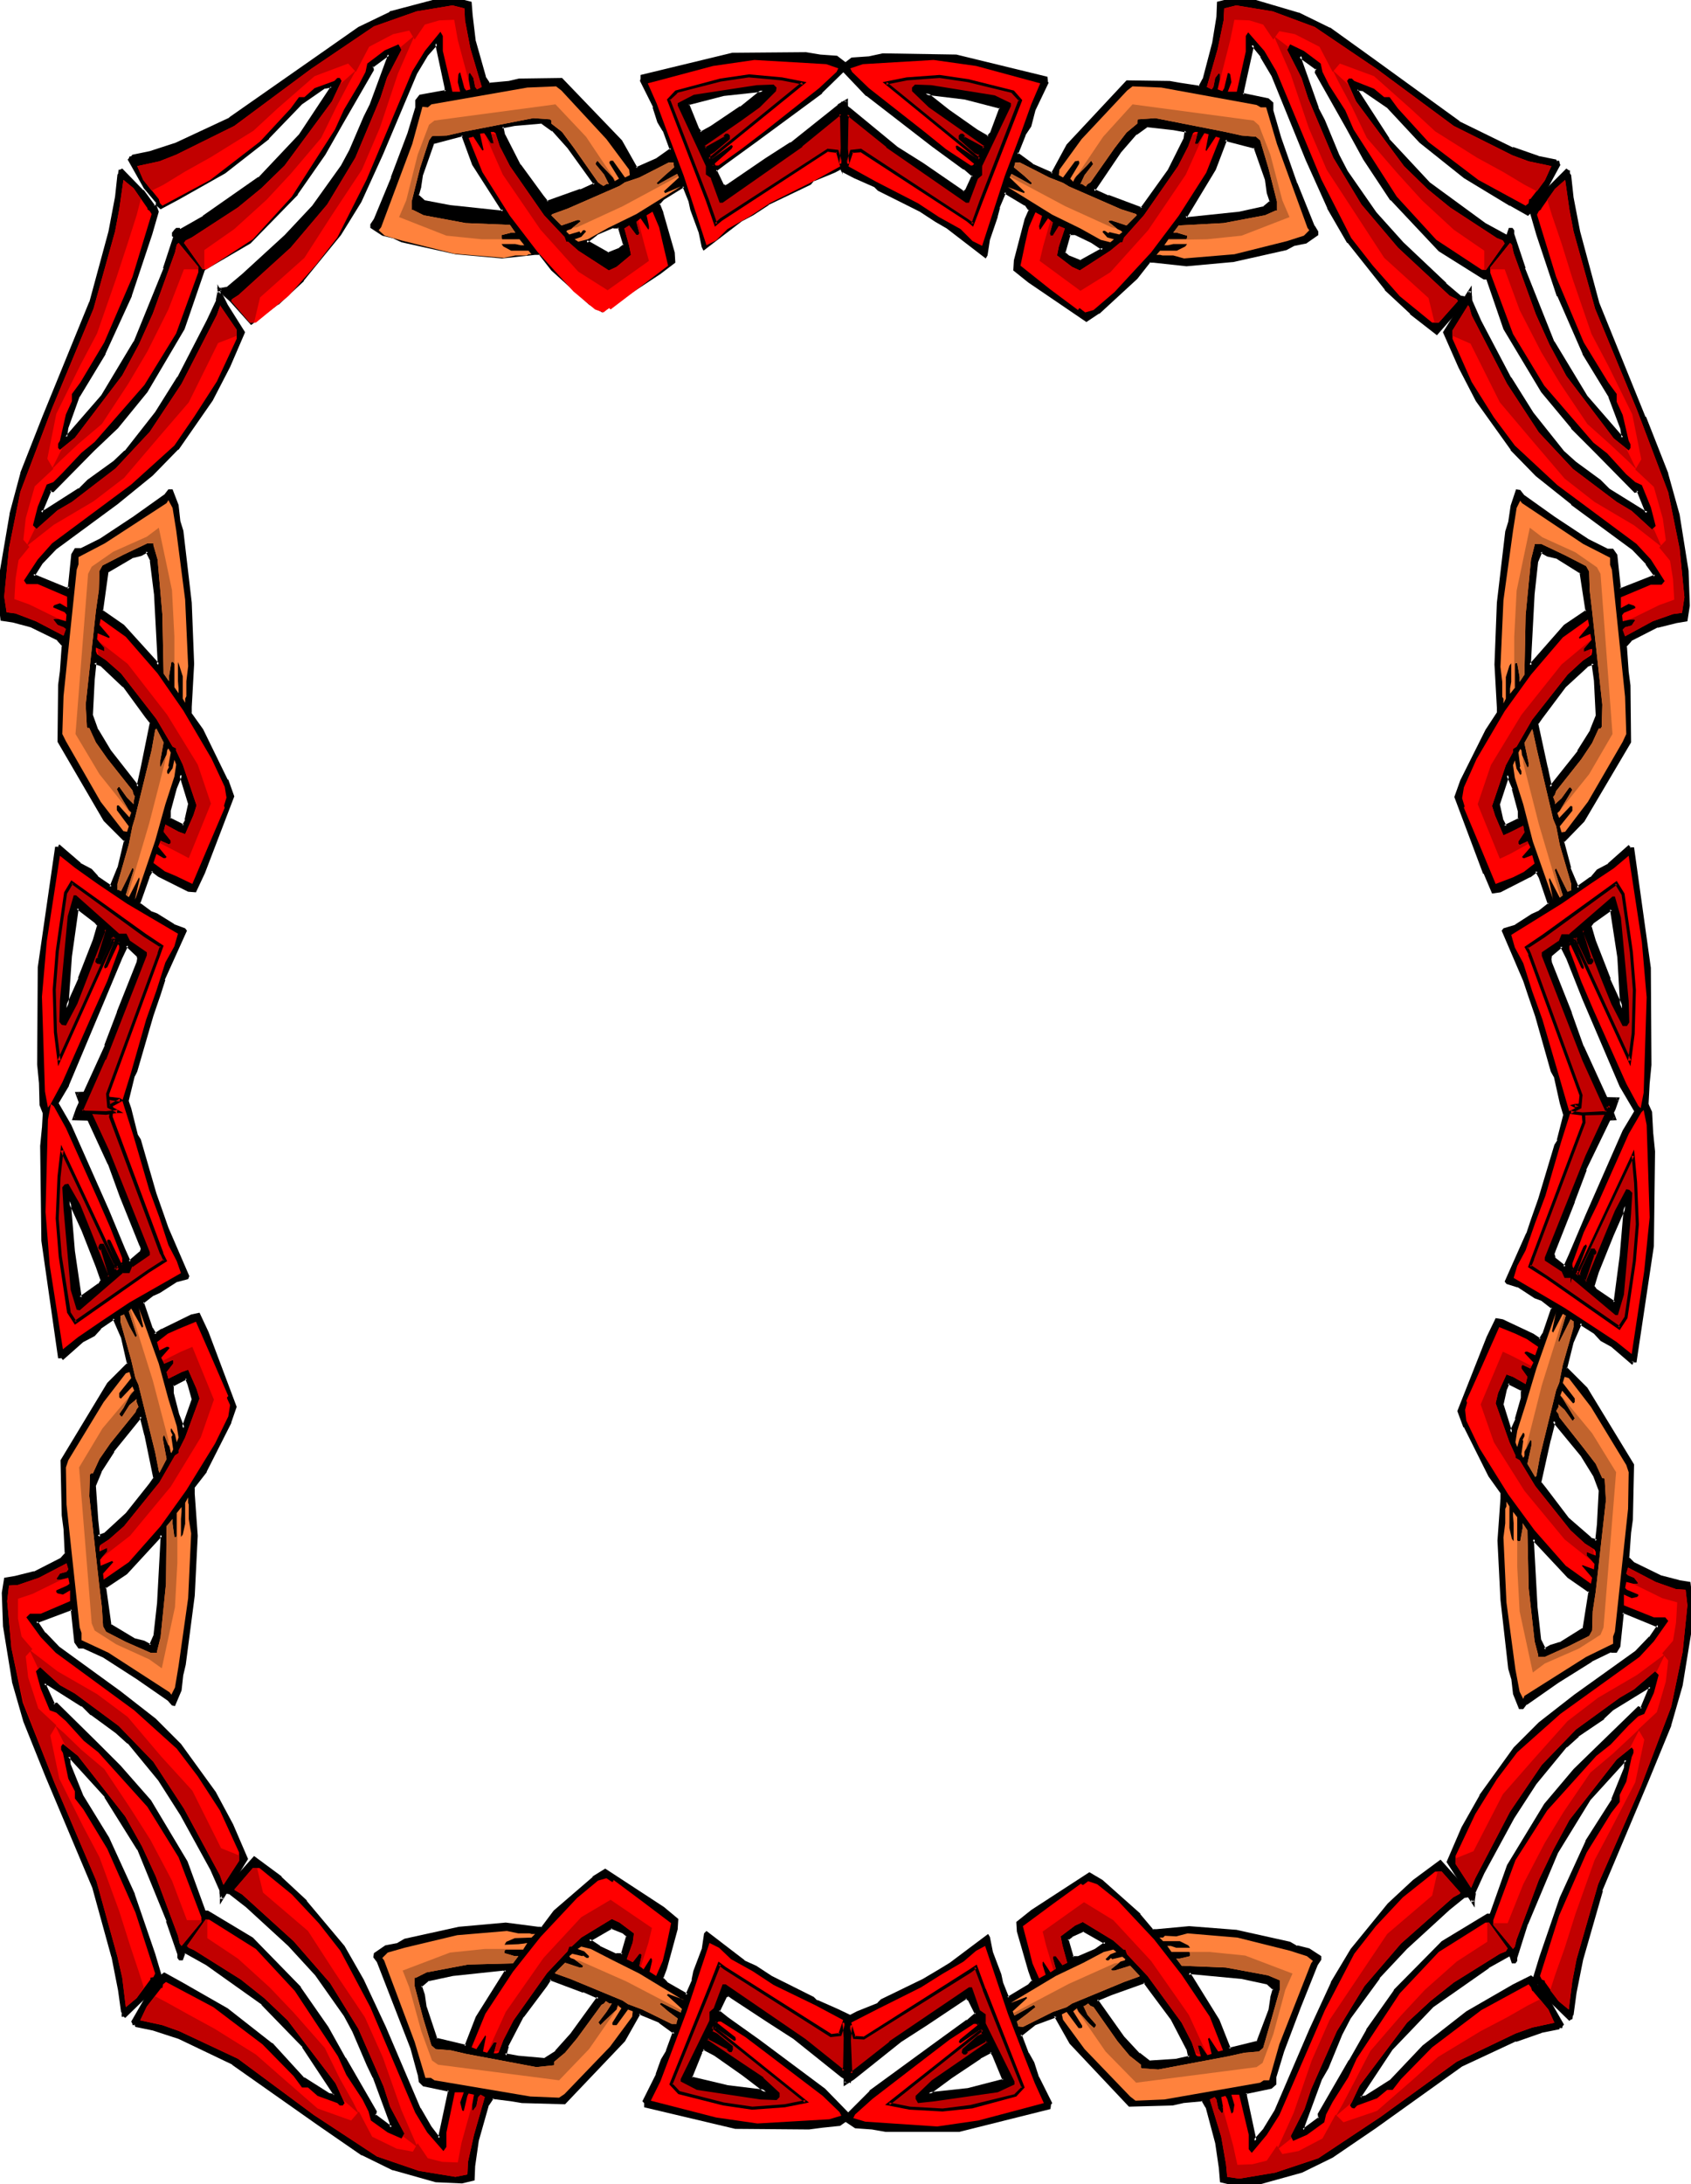
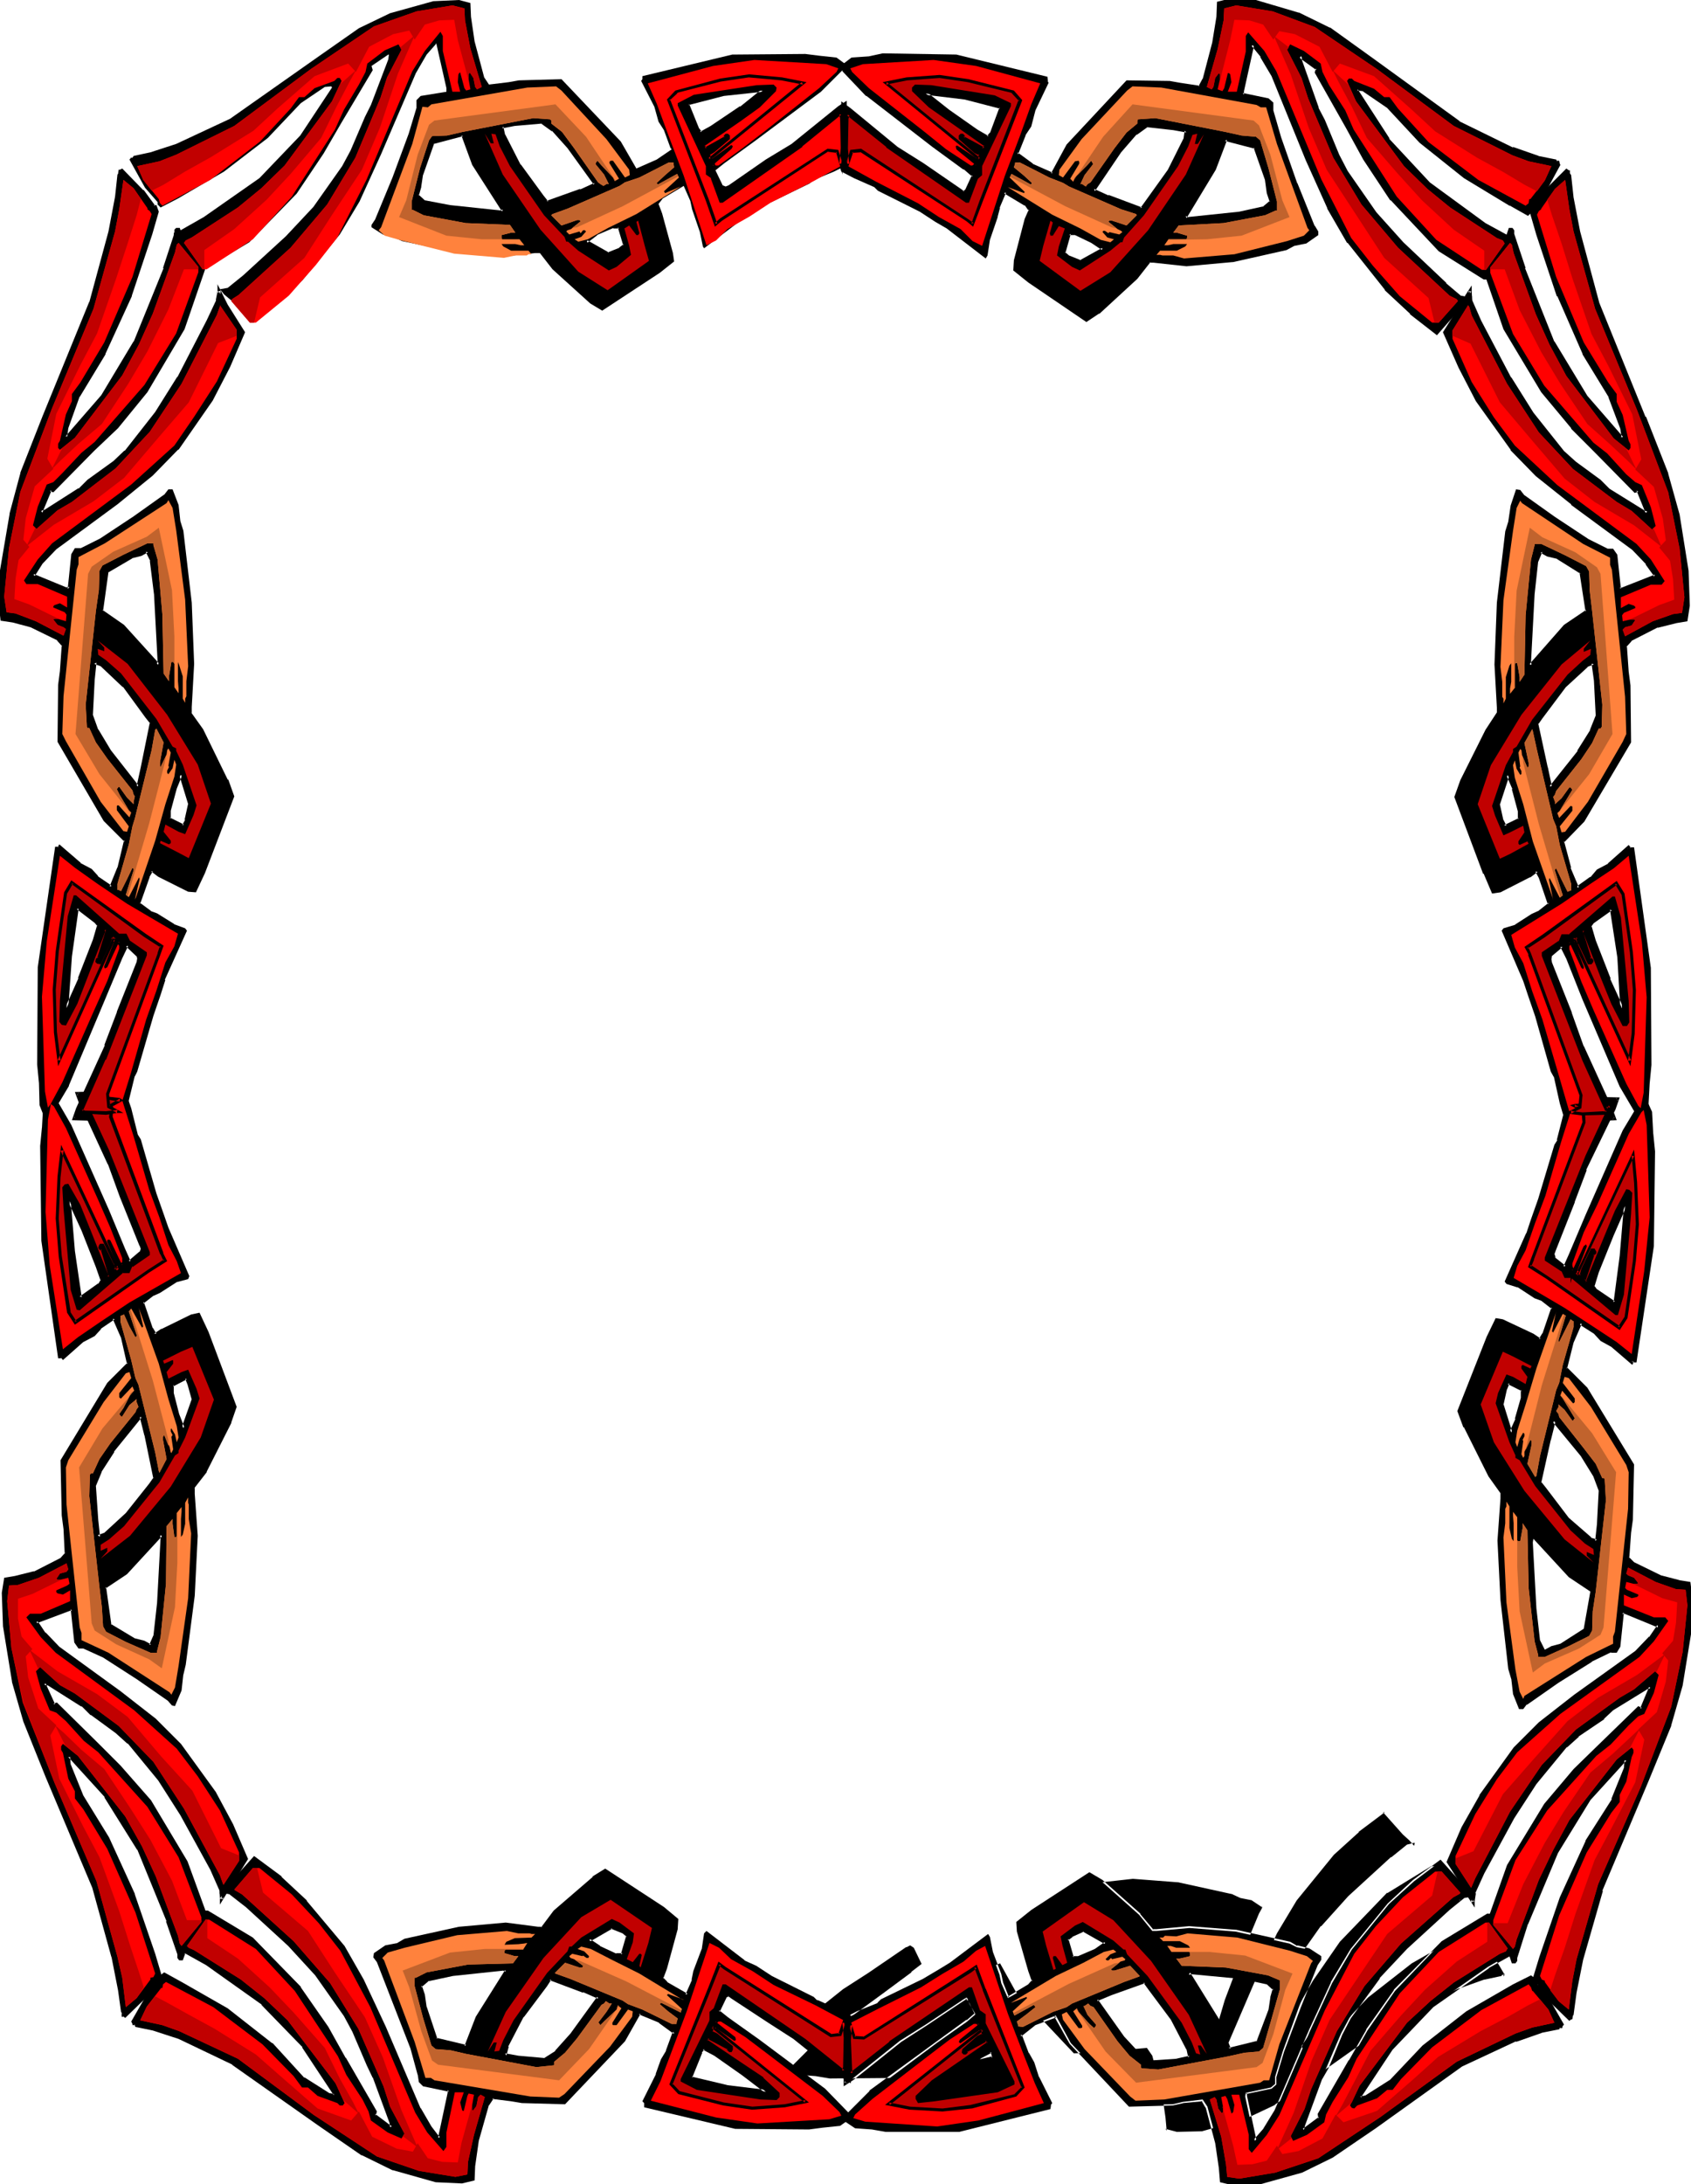
<svg xmlns="http://www.w3.org/2000/svg" fill-rule="evenodd" height="588.515" preserveAspectRatio="none" stroke-linecap="round" viewBox="0 0 2822 3642" width="455.921">
  <style>.brush1{fill:#000}.pen1{stroke:none}.brush2{fill:red}.brush3{fill:#ff823d}.brush4{fill:#c10000}.brush5{fill:#c1632d}</style>
  <path class="pen1 brush1" d="m2654 2654-36-24-59-64-1 6 6 110 6 53 8 16 11-6 15-4 39-25 11-62zm39-805-48 101-20 54-32 81-1 6 1 6 18 16 10-20 27-65 62-142 30-49 6-2 8 20 2 36 3 30-2 157-28 191h-5l-1 3-32-28-19-10-11-12-21-14-2-2-14 32-11 44 34 34 77 127-1 91-3 22-3 42 9 10 45 22 31 8 17 2 3 23-2 56-15 91-18 67-37 90-78 185-32 115-12 56-4 36-2 2v4h-1l-2 1-34-33-18-25h-3l-3-9 11-35 33-99 43-94 44-70 20-52 2-13-2-2-60 67-55 88-49 118-19 57v6l-1 1h-3l-3-9-20-27-11-9v-2l-8-3v-15l34-95 62-102 49-57 39-38 67-66 5 2 15-36v-1l-6 1-57 36-16 14-42 30-20 18-51 61-37 58-50 91-15 34-2 14v2l-6-9-7-15-29-43 25-57 30-53 57-79 42-42 58-46 103-73 23-24 13-18 1-2-56-22h-5l-6 56-4 8h-9l-33 16-56 35-53 37-5 7h-4l-9-24-3-25-5-16-14-115-4-99 4-70v-10l-20-28-41-82-10-26 48-123 14-30 11 3 50 24 12 7 6-10 16-43-19-14-11-4-28-19-19-5-1-3 35-79 9-23 12-34 26-90 5-8 10-43 8-27 3-1 78 1-7 17zm2 321 11-75 6-84-21 48-25 62-8 23 5 7 30 22 2-3zm-154 162v-14l-24-12-5 10-6 26 16 47 9-22 10-35zm120 129-21-34-47-58-8 32-15 71 8 10 38 50 38 34 10 4 3-28 4-57-10-24z" />
-   <path class="pen1 brush1" d="m2656 2652-37-25 1 1-62-67-3 11 6 110 6 54 9 19 14-8-1 1 16-5 41-25 10-66-5 1-10 63 1-2-40 25 1-1-16 5-11 6 4 1-8-16v1l-6-54v1l-6-110v1l2-6-5 1 59 63 36 25-1-3 5-1z" />
  <path class="pen1 brush1" d="m2691 1848-48 101-20 54v-1l-33 82-1 7 2 8 21 18 11-23 27-65 63-142v1l29-50-1 1 6-2-4-1 9 20v-1l1 36 3 30-1 157v-1l-28 192 2-2h-6l-2 4 4-1-33-28-19-10 1 1-11-13-22-14h1l-4-4-17 35-11 46 35 35v-1l77 128v-2l-2 91v-1l-3 23-3 42 10 12 46 22 31 8h1l17 3-3-3 3 23-1 56-16 91-18 66v-1l-36 91-78 185v1l-33 115-11 55-5 37 1-2-2 2v6l2-3-2 1-3 2h4l-34-34-19-26h-4l2 2-3-9v2l11-35 34-99h-1l43-94 44-70 21-52 1-15-4-5-63 70-54 87-49 119-1 1-18 56v7l1-2-2 2 2-1h-3l2 2-3-11-20-26-11-10v2-4l-9-3 2 2v-15 1l33-96v1l62-101 49-57 39-38 67-66h-3l8 3 16-38v-6l-11 3-57 36-16 15 1-1-43 30-20 18-51 62-38 57v1l-49 91-15 35-3 14v2l5-1-6-10-7-14-28-44v3l24-56 30-54 57-79 42-41h-1l59-46 102-73 24-24 13-19v1l4-4-60-25h-8l-6 59v-1l-4 8 2-2h-10l-33 17-56 35-54 37-5 7 2-1h-4l2 2-9-23-3-25v-1l-5-16-13-115v1l-5-99 5-70v-11l-20-29v1l-42-82v1l-10-27v2l49-123 13-29-2 1 10 2 50 24h-1l15 9 7-12 16-46-20-16-11-4h1l-29-18-19-6 2 1-2-2v3l35-80h1l8-23 12-34 27-90-1 1 5-9 11-44 8-26-1 2 3-2h-2l78 2-3-4-6 17 5 2 7-20-82-2-4 3-8 27-11 43h1l-5 8-27 90-12 34-8 24v-1l-36 81 3 4 19 6-1-1 29 19 11 4 18 14-1-3-15 44v-1l-6 10 3-1-12-8-51-24-12-2-15 31-49 124 10 27h1l41 82 20 28v-1 10l-5 70 5 99 13 115 5 17v-1l3 26 10 25h7l6-8v1l53-37 56-35h-1l33-16-1 1h10l6-10 6-57-3 2h5-1l56 23-1-5-1 2-13 19v-1l-23 24-102 73-59 46-42 42-57 79v1l-30 53-25 58 29 45v-1l7 15 11 17v-11l2-13h-1l15-33 50-92 37-57 51-62v1l20-18h-1l43-29v-1l15-14 57-35h-1l7-2-3-2v1-1l-15 36 3-1-6-3-69 67-39 38-49 58-62 102-34 96v17l9 3-2-2 1 3 11 10 19 26v-1l4 12h6l3-4v-6 1l18-57v1l50-119 54-88-1 1 61-67-4-1 2 2-1-2-1 14v-1l-21 52h1l-44 69v1l-43 94-34 99-11 36 4 11h5l-2-1 18 25v1l36 35 3-3-1 1 3-1 1-6-1 1 2-2 5-37 11-55 33-115h-1l78-185 37-90v-1l19-66 15-92 1-56-3-25-19-3h1l-31-8-45-22 1 1-10-10 1 2 3-42 3-22 2-92-78-128-34-34v3l11-44 14-32-4 1 2 2 22 14 11 12 18 10 35 30 3-6-3 2h7l29-194 2-157v-1l-3-30v1l-2-37-10-22-9 3-30 50-62 141-28 66-9 20 4-1-19-15 2 1-2-7v2l2-6 32-81v-1l20-53h-1l49-101-5-2z" />
  <path class="pen1 brush1" d="m2698 2171 11-76 7-98-28 61-25 62v1l-7 24 5 8 33 23 4-5-5-2-1 2 3-1-31-21 1 1-5-7 1 2 7-23 25-62 21-48-4-1-7 83-10 76v-1l5 2zm-155 161v-16l-27-14-6 13-6 27 17 55 12-29 10-36-5-1-10 35h1l-10 22 5 1-15-48v2l6-27v1l4-10-3 1 24 12-2-2v14-1l5 1zm121 128-22-35-50-61-9 36v1l-16 72 8 11 39 50 38 35 15 4 3-31 3-58-9-24-5 2 9 24v-1l-3 57-3 28 3-3-11-3h2l-38-33-38-50-8-10v2l16-72v1l8-32-5 1 47 57 21 34 5-2zm-16-1441-36 25-58 66-2-6 6-113 7-55 7-17 11 7 16 4 40 24 9 65zm40 831-47-104-20-57-34-83-1-7 1-6 19-16 10 21 27 68 62 145 30 51 6 2 8-20 1-37 3-32-1-161-28-199h-4l-2-2-33 29-18 10-11 12-21 15-2 2-14-33-11-45 34-35 78-131-2-94-3-23-3-43 9-10 45-23 31-8 17-2 3-24-1-57-15-95-20-67-37-95-77-190-32-120-11-57-5-36-1-3v-4h-2l-2-2-34 35-19 27h-3l-3 8 11 37 35 102 42 96 44 72 20 53 1 15-1 2-60-70-55-90-49-123-18-57v-6l-2-3h-3l-4 11-20 27-10 9v3l-8 2v16l33 98 63 105 50 60 38 38 67 68 5-2 15 36v3l-6-3-58-36-15-14-42-31-20-18-51-64-37-59-50-95-15-34-2-15v-2l-6 10-7 14-29 46 25 57 29 56 58 81 42 43 59 47 102 76 23 25 12 18 2 2-56 23h-4l-6-57-6-9h-9l-32-16-56-37-52-37-6-8h-4l-9 25-3 26-5 17-14 118-5 103 5 72v10l-20 29-41 83-10 27 48 127 14 31 11-2 49-25 13-8 6 11 15 44-18 15-11 4-28 18-19 7-1 2 35 82 8 24 13 35 26 92 4 9 11 44 8 27 4 3 76-3-6-16zm2-333 11 78 6 87-22-49-25-64-7-25 4-6 31-22 2 1zm-154-165v14l-25 12-4-10-6-27 15-49 10 23 10 37zm120-133-21 35-48 59-7-33-15-74 7-10 39-51 37-35 11-4 3 29 3 59-9 25z" />
  <path class="pen1 brush1" d="m2646 1020 1-3-37 25-58 66 4 1-1-6v1l6-113 6-55v1l7-17-3 2 11 6 17 4h-1l40 25-2-2 10 65 5 1-10-68-41-26-16-4-13-7-9 19-6 55v1l-6 113 2 12 62-70 37-25-5-1z" />
  <path class="pen1 brush1" d="m2691 1849-48-105v1l-20-56v-1l-33-83-1-6v1l1-6-1 1 19-16h-4l10 20 27 68 62 145 30 51 10 5 8-24 2-37 3-31v-1l-1-161-28-201h-7l2 1-4-5-35 31h1l-19 10-11 13v-1l-21 15-2 3h4l-14-33h1l-12-45v3l34-35 78-132-1-95-3-23-3-43-1 2 9-10h-1l45-23-1 1 32-8 18-3 4-26-2-57v-1l-15-94-19-68v-1l-37-94h-1l-77-190-32-119-11-57-4-37-2-3v1-6h-4 2l-4-3-36 36-19 27 2-1h-4l-4 11 11 38 34 102h1l42 96v1l44 72-1-1 20 53 2 14v-2l-1 2h4l-60-69-55-91v1l-49-123h1l-19-57v1-7l-3-4h-6l-4 12v-1l-20 27-11 10v4l2-3-9 3-1 18 34 99 63 105 50 60v1l38 38 68 69 6-2-3-2 15 37v-2 3l3-3-6-2h1l-58-36 1 1-15-15-1-1-41-30-20-18-51-64-37-59v1l-50-95-15-34-1-14v-11l-11 17v1l-8 14-29 46 26 59 29 56 58 81v1l42 43 59 47v1l102 75 23 24h-1l13 18 1 3 2-4-56 22h1-4l2 2-6-57-7-10h-10 1l-32-16-56-37-52-37 1 1-7-9-7-1-9 27-4 27-5 16-14 119-4 103 4 72v10-2l-19 29-42 84-10 28 48 128h1l14 33 14-2 49-25h1l12-9-4-1 6 11 15 44 2-3-19 15 1-1-11 5-28 18h1l-20 6-3 4 36 84 8 24 12 35 26 92 5 9v-1l10 45 8 27 6 4 81-3-7-19-5 2 6 16 2-4-76 3h1l-4-2 1 1-8-27-10-44-5-9-26-92-12-34-8-25-36-82v2l1-2-1 1 19-7 28-18 11-4 20-16-16-46-8-13-14 9-49 25 1-1-12 3 3 1-14-31-47-127v2l9-27 41-83 20-29v-11l-4-72 4-103v1l14-119 5-16 4-27 9-24-3 1h4l-3-1 7 9 52 37 56 37h1l32 17h10l-2-1 6 8-1-1 6 59h7l60-24-4-4-12-19h-1l-22-25-103-76v1l-59-48h1l-42-43-57-81-30-55-25-57v2l29-45v-1l7-14 6-10-4-1v2l1 15 16 35 50 95 37 59 51 64v1l20 18h1l41 31 16 15 58 36 9 3v-6l-16-39-7 2 3 1-67-68-38-38-50-60-62-104v1l-34-99v1-16l-1 2 9-2v-5l-1 2 11-10 20-27 4-11-2 2h3l-2-1 1 2v-1 6l18 58h1l49 123 55 91 62 71 4-4-2-16-20-54-43-72-43-96-34-102-11-37v2l3-8-3 1h4l20-28v1l33-35h-3l3 3h3l-3-3v5l2 3v-1l4 37 11 57 32 119v1l78 190 36 95v-1l20 68 15 94 2 57v-1l-3 25 2-2-17 2h-1l-31 8-45 23-10 11 3 44v1l3 22 1 94v-2l-77 132-35 35 12 47 15 37 5-6-1 1 22-15 10-12 18-10 34-29-4-1 2 3 6 1-2-3 27 200v-1l2 161-3 32-2 37v-1l-7 21 3-2-6-3 1 1-30-51v1l-61-145-28-68-11-24-22 19-2 7 2 7v1l33 83 20 56 1 1 47 104 5-2z" />
  <path class="pen1 brush1" d="m2688 1519-1-1 12 78v-1l5 87 5-2-22-48h1l-25-64-7-24-1 2 5-7-1 1 31-22-4-1 2 2 4-3-3-4-33 24-6 8 8 26 24 64h1l27 62-6-101-12-79-4 3zm-155-166v-1 14l2-2-25 12 4 1-5-10v1l-6-27v1l16-49h-5l10 23h-1l10 37 5-1-9-37-1-1-12-29-18 56 6 28 6 13 28-14v-16l-5 1zm120-135 1-1-22 35h1l-47 59 4 1-7-33v1l-16-74v2l7-10 39-52 37-34h-1l11-4-4-2 4 29 3 59v-1l-10 25 5 2 10-26-3-59v-1l-4-32-14 6-38 35-39 52-8 10 16 75v1l8 38 50-64h1l21-35-5-2zM175 2647l35-24 59-64 2 5-6 111-6 53-8 16-11-6-16-3-40-24-9-64zm-40-808 47 102 20 54 33 81 2 7-2 5-19 16-9-20-28-65-62-142-29-49-6-3-8 20-1 36-4 31 2 156 28 194h4l2 2 33-29 18-9 11-12 22-15 1-1 14 32 11 44-34 34-78 127 2 92 3 22 3 42-9 10-45 22-31 8-17 2-3 24 1 55 16 92 18 66 38 92 77 185 33 116 10 55 5 36 2 2v5h1l2 1 34-34 19-25h3l3-8-11-37-34-99-44-94-43-70-20-52-2-13 2-2 61 67 54 88 49 120 18 55v7l2 2h3l3-10 21-26 11-10v-2l7-2v-16l-34-95-62-103-50-57-38-38-67-66-4 1-16-35v-1l6 1 58 35 15 15 42 30 20 18 51 61 37 59 50 91 15 34 2 14v2l6-10 8-14 27-44-24-56-29-53-58-81-41-41-60-46-102-74-23-24-12-17-2-3 56-21h4l6 55 6 9h8l33 15 56 36 52 36 7 8h3l9-24 3-26 4-16 15-115 5-100-5-70v-10l20-28 42-81 9-26-48-124-14-30-11 2-49 24-12 8-7-10-15-44 19-14 10-4 28-18 18-5 2-3-36-80-7-23-12-34-27-90-4-8-12-44-7-26-3-1-77 1 6 16zm-2 323-11-76-6-83 22 48 25 61 7 24-4 6-31 22-2-2zm155 161v-14l23-11 4 10 7 25-16 49-9-23-9-36zm-121 130 22-34 46-57 8 31 16 72-8 10-39 50-37 34-11 4-3-28-3-58 9-24z" />
  <path class="pen1 brush1" d="m177 2646-1 3 36-24 59-64-4-1 1 5v-1l-6 111v-1l-6 54v-1l-7 16 3-1-11-6-16-4-40-24 1 2-9-64-5-1 10 67 41 25 16 4v-1l13 8 9-19 6-54 6-111-3-10-62 67h1l-37 24 5 1z" />
  <path class="pen1 brush1" d="M132 1840h1l47 102v-1l20 55 33 82v-1l2 6v-1l-2 6 1-2-20 17h4l-9-20-27-65-63-142-29-50-10-3-8 22-2 36v-1l-3 31v1l2 156v1l28 196h6l-2-2 4 5 35-31-1 1 19-10 11-12h-1l22-15 2-1-4-1 14 32 10 44 1-3-34 34-78 129 2 92 3 23 2 41 1-2-9 10 1-1-45 23 1-1-32 8-18 3-4 25v1l2 55 15 92v1l19 66 37 92 78 185 32 116v-1l11 56 5 36 2 3-1-2v7h4l-2-1 4 3 36-35 19-25-2 1h5l3-11-11-37-34-99v-1l-43-94-43-70-21-52v1l-1-14-1 2 2-1h-4l61 67h-1l55 88v-1l49 120h-1l19 55v-1 7l3 4h6l4-11h-1l21-26 11-10v-3l-2 3 10-3v-19l-35-96-61-102-51-58-38-38-68-67-6 2 3 1-16-35 1 1v-1l-4 2 6 2v-1l57 36v-1l15 15h1l41 30 20 18v-1l51 62 37 58 50 91 15 34v-1l1 14v11l11-18 8-14v1l28-45-25-58-29-54-58-80-42-42-59-46-102-74-23-24v1l-12-18v1l-2-3-1 4 56-21h-1 4l-2-3 6 56 7 10h9-1l33 15 56 36 52 36 7 8 5 1 11-26 3-27v1l4-17 15-115 5-100-5-70v-10l-1 1 21-27v-1l41-81v-1l9-26-47-125-15-32-14 3-49 24h-1l-12 8h4l-6-10v1l-15-44-1 3 18-14-1 1 11-5 28-18 19-5 2-5-35-81-8-23-12-34-26-90-5-8-11-44-9-26-4-3-81 2 7 19 6-2-7-16-2 4 77-2h-2l3 1-1-1 8 26 11 44 5 8 26 89 12 34 8 24 36 80v-2l-2 2 2-1-19 6-28 18h1l-11 4-21 15 16 46 8 12 14-9 49-24-1 1 12-2-3-2 14 30 47 124v-2l-9 26-41 81-20 28v11l4 70-4 100v-1l-15 115-4 16v1l-3 26v-1l-10 24 3-2h-3l1 2-6-9-52-36-56-36h-1l-33-16h-9l2 1-5-8v1l-7-58h-7l-58 23 3 5 12 18 23 24 103 74 59 46 41 41 57 80 29 53 25 56v-2l-28 44-7 14v-1l-7 11 5 1v-3l-1-14-16-34-50-91v-1l-37-58-51-62-20-18h-1l-41-30-16-15-58-35-9-3v6l16 37 7-1-3-1 67 66 38 38 51 57h-1l62 102-1-1 35 96v-1 16l2-3-10 3v4l1-2-11 10-21 27-3 10 2-2h-3l2 1-2-2 1 2v-7l-19-56-49-120-54-88-63-70-5 5 2 15 21 53 43 70v-1l43 94 34 99 11 36v-1l-3 8 3-1h-5l-19 26v-1l-34 34h3l-2-2h-2l2 3v-6l-2-3 1 2-5-36-11-55v-1l-32-116h-1l-77-185-38-92 1 1-19-67v1l-15-92-2-55 3-24-2 3 17-3 32-7 45-23 11-12-3-42-3-22-2-92v2l77-128v1l35-35-11-45-1-1-15-35-4 4v-1l-22 15-11 12h1l-19 9-33 29 4 1-3-3-5-1 2 3-27-194-2-156 3-31 2-36v1l8-19-4 1 6 2-1-1 29 49 62 142 28 65 11 23 22-18 2-7-2-7v-1l-34-81h1l-20-54-48-102h1l-6 2z" />
  <path class="pen1 brush1" d="m135 2160 1 1-11-75-7-84-4 2 22 48 24 61 8 23v-2l-4 7v-1l-31 22 4 1-2-3-4 3 4 4 33-23 5-8-8-25-25-61-28-61 7 98 12 76 4-3zm155 163v-14l-1 3 23-12-3-1 4 10 7 25v-1l-17 48h5l-9-23-9-35-5 1 9 36h1l11 29 19-56-7-26h-1l-5-12-27 13v16l5-1zm-120 131-1 1 22-34h-1l47-58-4-1 8 32v-1l15 73v-2l-7 10-39 49-37 34 1-1-11 4 4 3-3-28-4-58v1l10-24-5-2-10 25 3 58v1l4 30 14-5 38-34v-1l39-49 8-11-15-73v-1l-10-36-49 62h-1l-21 34 5 2zm0-1435 36 24 58 66 1-6-6-113-6-55-7-16-11 6-16 4-40 24-9 66zm-41 830 48-105 21-55 32-84 2-6-2-6-18-17-10 21-28 67-62 145-29 52-7 2-7-21-2-37-3-30 2-162 28-199h4l2-2 33 29 18 10 11 12 21 15 2 2 14-33 11-45-35-34-77-132 2-94 3-23 3-43-9-10-45-23-31-7-17-3-4-24 2-57 16-95 18-68 37-94 78-190 32-119 12-57 4-37 1-2v-4h2l2-2 34 35 18 26h3l4 8-11 37-34 102-44 97-43 72-20 53-1 14 1 2 60-69 54-90 50-123 19-58v-6l1-2h3l4 11 19 25 11 11v2l8 2v16l-34 99-62 104-49 60-39 38-67 68-5-1-15 36v2l6-2 58-36 15-15 42-31 20-18 51-64 37-59 50-95 15-34 2-15v-1l5 10 8 14 29 45-25 57-30 56-57 81-42 43-58 48-102 75-24 24-12 19-2 2 56 23h5l6-57 4-9h10l32-16 56-37 52-36 6-9h4l9 25 3 27 5 16 14 119 4 102-4 72v10l20 28 41 84 10 27-48 127-14 31-11-2-50-24-12-9-6 10-15 46 18 14 11 4 28 19 18 5 2 3-36 81-8 25-12 35-26 93-4 7-11 45-8 28-4 1-76-1 5-17zm-1-332-11 78-6 86 22-49 24-64 8-24-5-7-31-23-1 3zm154-166v14l24 13 5-10 6-27-15-50-10 23-10 37zm-120-134 21 35 47 60 8-33 15-74-7-10-39-51-37-35-12-5-2 30-3 59 9 24z" />
  <path class="pen1 brush1" d="m167 1020 37 26v-1l61 70 3-11-6-114-6-56-9-18-13 7v-1l-16 5-41 25-10 68 5-1 9-65-1 1 41-24h-1l16-4 11-6-4-1 8 16-1-1 7 56v-1l6 113-2 6 5-2-59-65-36-25 1 2-5 1z" />
  <path class="pen1 brush1" d="M132 1849v1l47-105 21-56v1l33-84 1-7-2-8-21-19-11 23-28 68-62 145-30 51 2-1-6 2 3 2-8-20-1-37-3-31v1l1-162v1l29-199-3 2h5l3-3h-4l33 29 19 10h-1l11 12 22 15 4 4 15-35v-1l12-47-36-35h1l-78-131 1 1 1-94v1l3-23v-1l3-43-9-12-46-23-31-8-18-3 2 3-3-25v1l2-57 16-94 18-68v1l37-95 77-190 1-1 32-118 11-58 4-37-1 2 2-3 1-5-3 2h3l3-2h-4l34 35-1-1 20 27h4l-2-1 3 8v-1l-11 36-34 103 1-1-44 97-43 72-21 53-1 16 4 4 62-71 55-90 49-123 19-59v-6 2l2-3-3 2h3l-2-2 3 11 20 26h1l10 11v-2 4l9 3-2-3v16l-34 98 1-1-62 105-49 60v-1l-39 39-67 67h2l-6-2-17 38v7l10-4 58-36 16-15h-1l43-30v-1l20-18v-1l51-64 38-59 49-94 16-35 2-15v-2l-5 1 5 10 8 14v1l29 44v-2l-25 57-30 56v-1l-57 82 1-1-43 43h1l-59 48-102 75-24 25-13 19-3 5 60 23h7l7-59-1 1 5-8-3 1h10l33-17h1l55-36 53-38 6-8-2 1h4l-2-2 9 25v-1l3 27 5 17v-1l13 119 5 102-5 72v11l21 29 41 83 10 27v-2l-49 127h1l-14 31 2-2-10-1-50-25h1l-15-10-7 13-16 47 20 16 11 5-1-1 29 19 19 6-2-1 2 2v-2l-36 81v1l-8 24-13 36-26 92 1-1-5 8-11 46-7 27 1-2-4 1h1l-76-1 2 3 6-17-5-1-7 20 80 2 6-3 8-28 11-45v1l4-8 27-93 12-35 8-25h-1l37-82-3-4-19-7h1l-29-18-11-4h1l-19-14 1 2 16-45-1 1 6-10h-3l12 9 50 25 13 1 15-32 49-128-10-28h-1l-41-84-20-28 1 1v-10l4-72-4-102-14-120-5-16-3-27-10-26h-7l-7 9 1-1-52 37-56 37-32 16h1-11l-6 10-6 58 3-3h-5l1 1-56-23 1 4 2-2 12-19 23-24 102-75 59-48 42-43h1l57-82 29-56 25-58-29-46-7-14-10-20v12l-3 15 1-1-16 34-49 95v-1l-37 59-51 65v-1l-20 19 1-1-43 31-15 15v-1l-58 37 1-1-6 2 3 3v-2 1l15-36-3 1 6 2 68-69 40-38 49-60 62-105 34-99v-19l-9-3 2 3-1-3-11-11h1l-20-26v1l-4-12h-6l-3 3v7-1l-19 58h1l-50 123v-1l-54 90-60 69h4l-2-2 1 3 2-15 19-53v1l43-71v-1l44-96v-1l34-102 11-38-4-11h-5l3 1-19-26h-1l-35-36-4 2h2-4l-1 7 1-1-2 2-4 37-11 58-32 118v-1L71 694l-37 94v1l-18 67v1L0 951v1l-2 57 3 26 20 3 30 8 45 22h-1l9 10-1-2-3 43-3 23-1 95 77 132 35 35-1-3-11 46v-1l-13 32h3l-1-2-22-15h1l-11-12-19-10h1l-36-31-3 5 2-1h-6l-29 201-1 162 3 31v-1l1 38 9 23 9-3 31-52v-1l61-145 28-67 10-21-4 1 18 17v-1l1 5v-1l-1 6-33 83v1l-21 55h1l-48 105 5 1z" />
  <path class="pen1 brush1" d="m125 1516-10 79-8 100 28-62 25-64 7-26-5-8-33-25-4 6 5 2 2-3-4 1 30 23 5 6-1-2-7 24-25 64h1l-22 49 5 1 6-86 11-78-1 1-5-2zm155-165v16l27 14 6-13 7-27-18-57-12 29-10 38 5 1 10-37 9-22-5-1 15 49v-1l-6 27h1l-5 9 3-1-24-12 2 2v-14 1l-5-1zm-120-132 21 35 51 64 8-38 16-75-8-11-39-52-38-35-15-6-3 33-3 60 10 25 4-2-9-25v1l3-59 3-29-4 2 11 4 37 35v-1l38 52 8 10-1-2-15 74-7 32h4l-47-60-21-35v1l-4 2zm1891 2198-19-48-49-78 5-2 84 9 42 8 13 11-5 14-3 20-19 54-49 12zm-628 49 79-63 43-27 63-42 5-3 4 3 12 24-15 13-51 36-110 82-40 39-1 8 15 10 28 3 24 4 122-1 150-36v-6l2-3-22-43-7-24-10-15-10-29-2-2 25-19 35-14 25 46 99 103 71-1 17-4 33-4 8 12 16 60 6 42 2 22 18 5 44-2 71-20 51-24 71-50 144-102 91-42 43-15 29-5 1-2h3v-2l2-2-26-46-20-25v-4l-6-4-29 15-78 44-72 57-55 58-41 25-10 3-1-3 53-79 68-72 93-65 43-25h6l1-1v-4l-8-5-20-27-7-14h-2l-2-10-12-1-75 45-79 82-46 66-29 51-52 89 2 6-28 20h-1l1-9 29-76 10-20 24-56 14-26 49-67 45-50 71-65 26-20 11-3h1l-7-8-11-10-33-38-44 33-42 38-62 76-33 56-36 78-58 135-18 31-15 17-2 2-16-74 1-6 42-9 7-6v-12l13-43 27-74 29-70 6-9v-4l-19-12-20-4-12-6-90-20-77-6-55 5h-7l-22-27-63-56-20-12-96 63-24 18 2 15 18 66 6 16-7 9-35 20-11-25-3-14-14-38-4-24-1-3-63 47-18 11-27 16-69 35-6 5-35 15-20 9-2 5 2 103 12-8zm251 4-59 14-65 7 37-28 48-33 19-9 4 6 17 41-1 2zm127-205h-11l-9-31 7-6 20-9 37 21-17 12-27 13zm99 161-26-29-44-62 24-11 57-19 7 10 39 51 25 51 4 13-22 5-45 4-19-13z" />
  <path class="pen1 brush1" d="m2050 3415 4 1-19-48-49-79-2 4 5-1h-2l85 8 42 9-1-1 12 11-1-3-4 14v1l-3 20-20 53 2-1-49 12v5l52-13 20-55 3-21v1l5-16-15-12-42-9-86-8-7 2 50 82v-1l20 50v-5z" />
-   <path class="pen1 brush1" d="m1425 3468 79-63 42-27 63-42 5-3h-3l4 3v-1l12 24 1-3-15 13v-1l-51 37-111 81v1l-40 40-2 10 18 12 28 2 23 4h123l152-38 1-7-1 1 3-4-22-44v1l-8-25-9-16v1l-11-29-2-3v4l24-19 35-13-4-2 26 46 99 105 73-2 18-4h-1l33-3-2-1 7 12v-1l16 60 6 41 2 24 21 5 44-1 72-20 51-25 72-49 144-103 90-42v1l43-15h-1l30-6 2-3-2 1h5l1-4-1 2 3-4-27-47h-1l-20-25 1 1v-5l-8-6-30 15-78 45-73 57-55 58 1-1-41 26h1l-10 2 3 2-2-3v3l53-80 68-71 93-65h-1l43-24h-1 7l2-3 1-7-10-5 1 1-20-27-8-16h-3l3 2-3-11-14-1-76 46-80 81v1l-46 65v1l-29 51v-1l-52 90 1 8 1-3-27 20 1-1h-1l2 3 2-8 28-76 11-19 23-56 14-27 49-67h-1l46-49 71-65 26-21-1 1 11-2h-1 7l-11-13-11-10-35-39-46 34-42 39-62 76-33 55v1l-36 78-58 135-19 31 1-1-15 17-2 3 5 1-16-75v1-6l-2 2 43-9 8-7v-13 1l13-43 28-74 28-70 6-9v-6l-20-13-20-5v1l-12-7-90-20h-1l-77-6h-1l-54 5h-7l2 1-22-26v-1l-63-56-22-13-97 63-25 20 1 16 19 66 6 17 1-3-8 9 1-1-35 21 3 1-10-25-3-14-14-37-5-25-3-5-64 48-18 11-27 16-70 34-6 6h1l-35 14-21 11-2 6 1 108 17-11-3-4-13 8 4 2-1-103v1l2-4-2 1 20-10 35-15 7-6-1 1 70-35 26-16 19-11 62-46-4-1 2 2-1-1 5 25 14 38v-1l3 15 12 28 37-23 9-9-6-18-18-66-2-14-1 3 24-19 96-63h-3l20 12h-1l63 56 23 27 8 1h1l54-6h-1l78 6h-1l91 20h-1l13 6 20 4h-1l18 12-1-2v4-1l-5 9-29 70-28 74-13 44v12l1-2-7 6h2l-45 9-1 8 18 81 5-8v1l15-17 18-31v-1l58-135 36-78 33-55 62-76 42-38h-1l44-33h-3l33 37 11 10 8 9 1-5h-1l-12 3-26 21h-1l-71 65-45 50h-1l-48 68-14 26-24 56-10 20-1 1-29 76-1 11 5 1 29-22-1-8-1 2 53-89 29-51 45-65 79-82v1l75-46-2 1h12l-3-1 3 11h4l-2-1 7 15 20 27 9 5-2-2v4l1-2-1 1h2-7l-43 25-94 65-68 72-54 81 3 6 12-3 42-27 54-57 73-57 77-44 29-15h-3l6 5-1-3v5l21 25h-1l27 46v-2l-2 2v3l2-3h-4l-2 3 1-1-28 6h-1l-42 15h-1l-91 42-144 102-72 50h1l-51 24-71 20h1l-44 1h1l-19-5 2 3-2-22-6-42-16-61-9-13-35 3-17 4h1l-71 2 1 1-98-104-26-47-38 15-26 20 3 4h-1l11 29 9 15v-1l8 25 22 43v-2l-2 3v7l1-3-150 36h1l-122 1-24-4-27-2h1l-16-10 2 2 1-8-1 2 40-40-1 1 111-81 50-37v-1l17-13-13-27-6-4-6 3h-1l-63 43-42 27-79 63 3 4z" />
+   <path class="pen1 brush1" d="m1425 3468 79-63 42-27 63-42 5-3h-3l4 3v-1l12 24 1-3-15 13v-1l-51 37-111 81v1l-40 40-2 10 18 12 28 2 23 4h123l152-38 1-7-1 1 3-4-22-44v1l-8-25-9-16v1l-11-29-2-3v4l24-19 35-13-4-2 26 46 99 105 73-2 18-4h-1l33-3-2-1 7 12v-1l16 60 6 41 2 24 21 5 44-1 72-20 51-25 72-49 144-103 90-42v1l43-15h-1l30-6 2-3-2 1h5l1-4-1 2 3-4-27-47h-1l-20-25 1 1v-5l-8-6-30 15-78 45-73 57-55 58 1-1-41 26h1l-10 2 3 2-2-3v3l53-80 68-71 93-65h-1l43-24h-1 7l2-3 1-7-10-5 1 1-20-27-8-16h-3l3 2-3-11-14-1-76 46-80 81v1l-46 65v1l-29 51v-1l-52 90 1 8 1-3-27 20 1-1h-1l2 3 2-8 28-76 11-19 23-56 14-27 49-67h-1l46-49 71-65 26-21-1 1 11-2h-1 7l-11-13-11-10-35-39-46 34-42 39-62 76-33 55v1l-36 78-58 135-19 31 1-1-15 17-2 3 5 1-16-75v1-6l-2 2 43-9 8-7v-13 1l13-43 28-74 28-70 6-9v-6l-20-13-20-5v1l-12-7-90-20h-1l-77-6h-1l-54 5h-7l2 1-22-26v-1l-63-56-22-13-97 63-25 20 1 16 19 66 6 17 1-3-8 9 1-1-35 21 3 1-10-25-3-14-14-37-5-25-3-5-64 48-18 11-27 16-70 34-6 6h1l-35 14-21 11-2 6 1 108 17-11-3-4-13 8 4 2-1-103v1l2-4-2 1 20-10 35-15 7-6-1 1 70-35 26-16 19-11 62-46-4-1 2 2-1-1 5 25 14 38v-1l3 15 12 28 37-23 9-9-6-18-18-66-2-14-1 3 24-19 96-63h-3l20 12h-1h1l54-6h-1l78 6h-1l91 20h-1l13 6 20 4h-1l18 12-1-2v4-1l-5 9-29 70-28 74-13 44v12l1-2-7 6h2l-45 9-1 8 18 81 5-8v1l15-17 18-31v-1l58-135 36-78 33-55 62-76 42-38h-1l44-33h-3l33 37 11 10 8 9 1-5h-1l-12 3-26 21h-1l-71 65-45 50h-1l-48 68-14 26-24 56-10 20-1 1-29 76-1 11 5 1 29-22-1-8-1 2 53-89 29-51 45-65 79-82v1l75-46-2 1h12l-3-1 3 11h4l-2-1 7 15 20 27 9 5-2-2v4l1-2-1 1h2-7l-43 25-94 65-68 72-54 81 3 6 12-3 42-27 54-57 73-57 77-44 29-15h-3l6 5-1-3v5l21 25h-1l27 46v-2l-2 2v3l2-3h-4l-2 3 1-1-28 6h-1l-42 15h-1l-91 42-144 102-72 50h1l-51 24-71 20h1l-44 1h1l-19-5 2 3-2-22-6-42-16-61-9-13-35 3-17 4h1l-71 2 1 1-98-104-26-47-38 15-26 20 3 4h-1l11 29 9 15v-1l8 25 22 43v-2l-2 3v7l1-3-150 36h1l-122 1-24-4-27-2h1l-16-10 2 2 1-8-1 2 40-40-1 1 111-81 50-37v-1l17-13-13-27-6-4-6 3h-1l-63 43-42 27-79 63 3 4z" />
  <path class="pen1 brush1" d="m1672 3468 1-1-58 15-65 7 1 4 38-28 48-32h-1l19-10-3-1 4 6 17 41 1-3-2 2 3 4 3-3-17-43-7-9-20 11-48 33-45 34 75-8 59-15-3-4zm127-206h2-11l2 2-9-31-1 3 8-6h-1l20-9h-2l37 21v-4l-17 12-28 12 2 5 29-12 19-16-41-22-21 8-9 8 10 34h13l-2-5zm103 161v1l-26-28-44-62-1 3 24-10 56-20-3-1 8 11 38 51 26 50v-1l3 14 2-3-22 5h1l-45 3 1 1-18-14-4 5 20 14 46-4h1l24-6-4-16-26-51-39-51-9-12-58 20-27 12 46 65 26 29 4-5zm143-3190-18 49-49 80 4 3 86-9 41-9 12-11-4-15-3-21-20-55-49-12zm-627-51 79 65 42 27 64 45 5 2 5-2 12-26-16-13-51-37-111-85-38-40-3-8 16-11 28-2 23-5 123 1 150 37v7l2 2-22 44-8 27-9 14-11 30-1 2 25 19 34 15 26-47 99-107 71 1 17 4 33 5 7-14 17-61 6-43 1-23 18-5 44 2 72 21 51 25 72 51 144 105 90 44 43 15 28 6 2 1h3v3l1 2-26 47-20 26v4l-6 5-28-16-77-46-74-58-54-60-40-28-11-1-2 3 53 82 69 74 93 67 44 25h4l2 2v4l-8 4-20 28-8 15h-1l-2 11h-12l-75-46-79-85-46-67-29-53-51-92 1-6-28-21h-1l2 9 27 78 11 21 24 58 13 27 49 70 45 50 72 68 26 21 12 3h1l-8 8-10 10-35 39-43-34-42-39-63-79-33-57-36-80-57-140-18-33-14-16-2-3-17 77v7l43 8 6 7v12l13 45 28 77 29 71 5 8v5l-18 12-20 5-12 7-90 20-77 7-54-7h-8l-21 28-64 58-20 13-96-66-24-18 2-15 18-69 6-16-8-9-34-21-11 26-3 15-14 38-4 26-1 2-62-48-20-11-26-17-70-36-6-6-34-14-20-11-2-5 2-105 12 8zm251-4-59-14-65-8 37 29 48 34 19 10 5-6 17-43-2-2zm126 211h-11l-9 33 8 6 20 8 38-21-18-12-28-14zm100-166-26 29-45 65 25 11 56 21 8-11 38-54 26-51 3-15-21-4-46-4-18 13z" />
  <path class="pen1 brush1" d="m2044 230-19 51v-1l-51 83 8 5 86-10 42-9 14-12-5-16-2-22-21-56-52-13v5l50 13-2-2 19 54 3 22 5 15v-2l-12 10 2-1-41 9-86 9 2 1-5-3 1 4 49-81 19-50-4 2v-5z" />
  <path class="pen1 brush1" d="m1416 184 80 65v1l42 26 64 45 6 3 6-3 14-28-17-14v-1l-52-38-110-84-38-40v1l-2-8-1 3 15-11-1 1 29-3 23-4h-1l123 1h-1l150 37-2-3v7l2 3v-2l-22 45-7 26v-1l-9 15-11 31v-1l-3 4 28 20 36 17 27-50 99-106h-2l71 2h-1l17 4 35 4 9-14 17-62 6-43v-1l1-23-2 3 18-5h-1l44 2h-1l72 21-1-1 52 25 71 51 145 105 90 44v1l43 14h1l28 6-2-1 3 3h4l-3-3v3l2 3v-2l-26 47v-1l-20 27v5l1-2-6 5 2-1-28-15-77-46-73-58-54-59-41-29-13-1-4 5 54 83 69 74 93 68h1l44 25h5l-2-1 2 2-1-1v4l2-2-9 4-20 28v1l-8 15 2-1h-3l-2 13 2-2h-12 2l-75-46-80-85 1 1-45-68v1l-30-53-51-92v2l2-8-30-22h-5l2 11v1l28 78 11 21 24 58 13 27v1l49 69 45 51 72 68h1l26 22 12 2h2l-2-4-8 8-10 10-35 40 3-1-43-34 1 1-43-40-62-78h1l-33-57-36-80-58-140-18-33-15-17h1l-5-7-18 83v9l45 9-2-1 7 6-1-1v12l13 45 27 77 1 1 28 71 6 9v-2 5l1-2-18 12-20 4-12 8v-1l-90 20h1l-78 7h1l-54-6h-9l-23 29 1-1-64 58-20 12h3l-96-65-23-18 1 2 1-15 19-68 6-17-9-11-37-22-12 28-4 16v-1l-13 39-4 25v-1l-1 2h3l-62-49-19-11-26-16h-1l-69-36v1l-6-7-35-14-20-11 1 1-1-4 1-105-4 2 12 8 3-4-15-11-2 111 2 6 21 11 34 15-1-1 7 7 70 35 26 17 19 11 65 50 3-5 4-26 13-38v-1l4-15-1 1 11-26-4 1 35 21v-1l7 10v-3l-7 16-18 69-1 17 25 20 97 66 21-14h1l63-58 22-28-2 1h8-1l55 6 77-7h1l89-20 13-7 20-4 20-14v-6l-6-10v1l-29-72v1l-27-77-13-45v1-14l-8-7-43-9 2 3v-7 1l17-77-5 1 1 2h1l14 17h-1l19 32 57 140 36 80v1l33 57h1l62 78v1l42 39v1l45 35 36-41 11-10 12-13h-7l-12-2 1 1-26-22h1l-72-68-45-50-48-69-14-27-24-58-11-21 1 1-28-79v1l-1-9-3 3h1-2l29 21-1-3-2 7 52 92 29 53 45 68h1l80 85 75 47h15l2-13-2 2h3l9-17 19-27h-1l9-5v-6l-3-4h-5 1l-44-24-93-68 1 1-69-74h1l-53-82-1 3 2-2-2 1 10 1h-1l41 28-1-1 55 59 74 59 76 46h1l30 17 7-7 1-5-1 2 21-27 26-48-2-4 1 2-1-5h-5l2 1-2-3-30-6h1l-43-15v1l-90-44h1L2291 97l-71-51h-1l-51-25h-1l-71-21-45-2-20 5-1 25-7 43-16 61v-1l-7 13 2-1-33-5-17-3-72-1-100 107-26 48 3-1-34-15h1l-26-19 1 4 1-3 12-30-1 1 10-15 7-27 22-46-2-3 1 2-1-9-152-37-123-2-23 5-29 2-17 13 2 10 39 41h1l110 85 52 38v-1l15 13-1-3-12 26 1-2-4 3h2l-4-3-64-44-43-27-79-65-3 4z" />
  <path class="pen1 brush1" d="m1671 176-60-15-75-9 45 35 47 34h1l20 11 7-8 17-44-2-4-4 4 1 2v-3l-16 43v-1l-5 6h3l-19-11-47-33-38-30-2 5 66 8 58 15-1-1 4-4zm125 211h-14l-10 35 9 8 22 9 42-24-21-15-28-13-2 5 27 13 18 12 1-4-38 21h2l-20-8-7-6 1 2 9-32-3 2h11-1l2-5zm97-166-26 30-47 67 28 12 58 21 9-12 38-53v-1l27-52 3-17-24-4-46-5-20 14 4 4 18-13h-2l45 5 22 4-3-3-2 14v-1l-26 52-38 53-8 11 3-1-56-21v1l-24-11 1 4 44-65 26-30v1l-4-4zM778 3413l18-49 49-78-4-2-86 9-41 8-12 11 4 15 3 20 19 53 50 13zm627 49-79-64-42-27-64-42-4-2-5 2-12 25 15 12 51 37 111 82 38 39 2 8-15 11-28 2-23 4-122-1-151-36v-6l-2-3 22-43 8-25 9-14 11-30 1-1-25-19-34-14-26 45-99 105-70-2-19-4-32-4-7 13-17 60-6 41-1 23-19 4-43-1-72-21-51-24-72-49-144-103-90-43-43-14-28-6-2-2h-3v-2l-1-2 26-46 20-24v-5l6-4 28 15 77 44 74 58 54 58 40 26 11 2 2-2-53-81-69-71-93-66-43-24h-5l-2-3v-3l8-5 20-27 8-14h1l2-11h12l74 45 80 82 46 66 29 52 51 88-1 6 28 21h1l-1-9-28-75-11-21-24-56-14-26-48-69-45-49-72-65-27-21-10-3h-2l8-7 11-11 33-37 44 33 43 39 62 76 32 55 37 79 57 136 19 30 13 17 2 2 17-75v-6l-43-8-6-6-1-12-12-44-29-74-27-70-6-8v-5l18-12 20-4 12-7 90-19 78-7 53 6h8l21-27 64-56 20-13 96 63 24 20-1 14-19 66-6 16 8 9 34 20 11-25 3-14 14-37 4-26 1-1 62 47 20 10 26 16 69 35 7 5 34 15 20 10 2 4-2 104-12-8zm-251 4 59 13 65 9-37-29-48-33-19-10-5 6-16 42 1 2zm-126-206h11l9-32-8-6-19-8-38 21 17 13 28 12zm-100 162 26-29 45-62-25-11-56-20-7 11-39 51-26 50-3 15 22 3 45 4 18-12z" />
  <path class="pen1 brush1" d="m779 3416 20-51-1 1 51-81-8-4-86 9-42 9-14 12 4 16 4 20v1l19 54 53 14-1-6-50-12 2 2-18-54v1l-3-21-5-15-1 3 13-11-2 1 42-9 85-9h-2l5 2-1-3-49 78-19 49 3-2 1 6z" />
  <path class="pen1 brush1" d="m1406 3460-79-64-42-27-64-42-5-3-7 3-13 27 16 14 52 37 110 82 38 38v-1l2 9 1-3-16 11 2-1-28 2-24 4h1l-122-1-150-36 2 3v-7l-3-3 1 2 21-43 1-1 7-24v1l9-15 11-30-1 1 4-4-28-20-36-16-27 48v-1l-99 105 2-1-70-2-18-3-34-4-8 14-18 60-6 42-1 23 2-3-19 4h1l-43-1-71-20-51-25-71-48-145-103-90-43-44-14-28-6 2 1-2-4h-5l3 3v-2l-2-3v2l26-46v1l20-26v-5l-1 2 6-4h-2l28 15h-1l77 45 74 57 54 57 41 27 13 2 3-4-54-82-68-72-93-66h-1l-44-25h-5l2 2-1-3v1-3l-1 2 8-5 20-28 8-14-2 2h3l3-13-3 2h12-1l74 44 79 82 46 66v-1l29 52 51 89v-2l-2 7 30 22h5l-2-11-28-76-11-21-23-56-14-27-49-68v-1l-45-49-72-65v-1l-28-21-11-2h-2l2 4 8-7 10-11 34-38-3 1 44 33-1-1 43 40v-1l62 76 32 56v-1l36 79 58 136 19 31 13 17 6 4 17-78v-9l-45-8h2l-6-5v1-13l-13-44-56-144-6-8v1-5l-1 2 19-12-1 1 20-4 12-7 90-20 77-6 53 6 9-1 23-28h-1l64-56v1l20-13h-3l96 63 24 19-1-2-2 15v-1l-18 66-7 18 9 10 37 22 13-28 3-15 14-36 3-26-1 1 2-2-3 1 62 47 20 10h-1l26 16h1l69 35 6 6 34 14 21 10-1-1 2 5-1-2-1 104 4-3-13-7-2 4 16 10 2-108-3-6-21-10-34-15v1l-6-6-70-35-26-17-20-9h1l-64-49-4 4-4 27v-1l-14 37-3 15 1-1-11 25 4-1-35-20h1l-8-8 1 2 6-16 18-66v-1l1-16-24-20-98-64-21 13v1l-65 56-21 28 2-1h-8 1l-54-7-78 7-91 20-12 7h1l-21 4-19 13-1 7 6 8 56 144 12 44v-1l2 13 7 7 43 9-2-3v6-1l-16 75 4-1-2-2v1l-13-17-18-31v1l-58-136-37-79-32-56-63-75v-1l-42-39v-1l-46-34-35 39-11 11-12 12h8-1l11 2h-1l27 21-1-1 72 66 45 49 48 68 14 26 24 56 10 21v-1l28 76 1 8 3-3h-1l1 1-28-21 1 3 2-7-52-90v1l-29-52-46-66v-1l-80-82-75-45h-15l-2 13 2-3h-3l-8 16-20 26h1l-9 5v6l2 4h7-1l43 24 93 66h-1l69 71h-1l53 80v-3l-1 2 2-1-10-2h1l-41-26v1l-53-58h-1l-74-58-77-44-29-16-8 6-1 6 1-2-20 25-27 47 2 4v-2 4h5l-2-1 2 4 29 6 43 14 90 43h-1l145 102 71 49h1l51 25h1l71 20 44 2 21-5 1-25v1l6-42 17-60v1l8-12-3 1 32 4 18 3 72 2 100-105 26-46-3 1 34 14h-1l26 19-1-4-2 2-11 30 1-1-9 15-9 25 1-1-23 46 3 3v-1 8l152 36 123 1 23-3 29-3 17-12-3-10-39-40-110-82-52-37-15-12 1 3 12-25-1 1 5-2h-3l5 2h-1l64 42 42 27 80 64 2-4z" />
  <path class="pen1 brush1" d="m1153 3468 59 14h1l74 9-45-34-47-34h-1l-21-11-6 9-17 43 3 4 3-4-1-2v3l17-42h-1l5-6-3 1 19 10 47 33 38 29 2-5-66-8h1l-59-14 1 1-3 4zm-125-206h13l10-34-10-8-20-9-43 24 21 15 29 12 1-4-28-13h1l-18-12v5l38-22h-3l20 8 7 6-1-2-9 31 3-2h-11l1 1-1 4zm-98 162 26-29 1-1 46-64-28-12-58-21-9 12-38 52-26 50-4 18 24 4 47 4 19-13-3-4-19 12h2l-45-4-22-4 2 4 4-15h-1l26-50v1l39-52 7-11-3 1 56 21v-1l25 11-1-4-45 62-26 29h1l3 4zM772 225l19 48 49 79-5 1-84-8-42-9-13-10 5-15 3-20 19-54 49-12zm627-48-78 63-43 26-62 43-5 2-5-2-12-25 15-12 51-37 110-82 39-39 2-7-15-11-28-3-24-3-122 1-150 36v5l-2 3 22 43 7 25 9 14 11 30 2 2-25 17-34 15-26-45-99-104-71 2-17 3-33 4-8-12-16-60-6-41-1-23-19-5-43 2-72 20-52 25-70 49-145 102-90 42-43 14-28 6-2 3h-3v1l-2 2 26 47 21 24v4l5 5 29-15 77-45 73-56 55-58 40-27 11-1 1 2-53 80-68 71-93 65-44 25-4-1-2 3v4l8 4 19 27 9 15h1l1 10h13l75-45 79-81 45-67 29-50 53-89-2-7 28-19h1l-1 8-29 76-10 20-24 56-14 26-48 68-46 49-71 65-26 21-11 2h-2l7 9 12 10 34 37 43-32 42-39 62-76 33-55 36-79 58-135 18-31 15-17 1-2 17 75v6l-43 7-7 7v13l-13 43-27 73-29 70-6 9v4l19 12 19 5 13 6 90 19 77 7 55-6h8l21 27 63 57 20 12 96-63 24-19-2-14-18-66-6-16 7-9 35-21 11 25 3 14 13 38 5 24 2 3 62-47 18-10 26-17 70-34 7-6 34-14 20-10 1-5V168l-14 9zm-250-4 58-15 66-7-37 29-48 32-19 10-4-6-17-42 1-1zm-126 205h10l10 30-8 7-20 8-37-20 17-13 28-12zM923 216l26 29 44 62-24 11-56 20-8-11-38-51-26-50-3-15 21-3 45-5 19 13z" />
  <path class="pen1 brush1" d="m773 227-3-1 18 49 50 78 1-4-4 2h1l-85-9-42-8 1 1-12-11 1 2 4-14v-1l3-20v1l19-54-1 2 49-13 1-5-53 14-20 54-3 21v-1l-5 16 14 13 43 8 86 9 8-3-51-81v1l-19-51-1 5z" />
-   <path class="pen1 brush1" d="M1398 174v1l-79 63v-1l-42 27-63 43-4 2h2l-5-2 1 1-12-25-1 3 16-12 51-37 110-81v-1l40-39 2-10-17-13-28-2-24-4h-1l-122 1-153 37v7-1l-1 4 22 44h-1l8 25 9 15v-1l11 30 2 2v-3l-24 17-34 15 3 1-26-46-100-104-72 1-17 4-33 3 2 1-8-12 1 1-17-60v1l-5-42v1l-2-25-20-5-45 2-72 19v1l-52 25-70 49-146 102h1l-90 42-43 14-29 6-3 3 3-1-5 1-1 3 1-1-3 3 27 48 21 25-1-2v5l8 7 30-16 78-44 73-57v-1l55-57 39-27-1 1 11-2-2-1 2 2-1-3-53 80-68 72v-1l-93 65h1l-44 25h1l-5-2-4 5v6l9 5h-1l20 26 9 16h3l-3-2 2 12h15l77-45 79-81v-1l46-66 29-51 52-90-1-7-1 3 27-20h-1 1l-2-3-2 9v-1l-28 76-10 20-24 56-14 26-48 67-46 49-71 65-25 21h1l-11 2h-7l11 13 11 10 35 39 45-34h1l42-39v-1l62-76 34-55 36-79 57-135 18-30 15-17 2-2-5-2 16 75v6l2-3-44 8-7 9v13-1l-13 43-28 74 1-1-29 70-6 9v6l20 13 20 5h-1l13 6 90 20 78 7 55-6h8l-2-1 21 27 63 57 22 13 97-64 25-19-1-17-19-66v-1l-6-15-1 3 8-9 34-21-3-1 10 25 3 14 14 38 5 24 3 6 64-49 19-10 26-17h-1l71-34 6-7v1l34-14 21-11 2-6-1-107-17 10 3 5 13-9-4-2 1 103v-1l-2 5 2-2-20 10-35 14-7 7h1l-70 34-26 16-19 11-62 47 4 1-2-3 1 1-5-24v-1l-14-37-3-15-12-27-37 22-9 10 6 18v-1l19 66 1 15 1-3-24 19-95 63h3l-21-13 1 1-63-56-22-28h-10l-54 5-77-7-90-19h1l-13-6-20-5 1 1-18-13 1 3v-4l-1 1 6-9 29-70 28-74 13-43v-13l-1 2 6-7-1 1 45-8v-9l-18-80-4 7v-1l-15 17v1l-18 30v1l-58 135-36 79v-1l-33 55-62 77v-1l-42 39v-1l-43 33 4 1-34-38-12-10-7-8-2 4h3l11-3 26-21h1l71-65 46-49v-1l49-67v-1l13-26 24-56 11-20 28-76 2-12h-5l-29 21 1 8v-2l-52 89v1l-29 50-45 66-79 81h1l-76 44h2-13l3 2-2-12h-3l2 2-8-15v-1l-21-27-8-5 1 3v-4 1l2-2-3 1 5 1 45-25 94-66 68-72 54-81-3-5-13 1-41 28-55 58 1-1-73 57-78 45h1l-29 14 3 1-6-5 1 2v-5l-21-25 1 1-27-47v3l2-3v-2l-2 2h4l3-3-2 1 28-6h1l43-14 90-43L530 98l71-49h-1l52-25v1l71-20 43-2 18 5-2-3 2 23 5 42 17 60 9 14 34-4 17-4 71-1-1-1 98 103h-1l28 47 36-15 27-19-2-5v1l-11-30-10-15 1 1-8-25-22-43v2l2-3v-6l-2 2 151-36h-1l122-1 24 4 27 3-1-1 16 11-1-3-2 8 1-1-39 39v-1l-110 82-51 37-17 13 13 28 7 3 6-3 63-42 42-27v-1l79-63v1l-3-5z" />
  <path class="pen1 brush1" d="m1151 174-1 1 58-15 65-7-2-4-36 29v-1l-49 33-18 10h3l-4-6v1l-17-42v3l1-2-3-4-3 4 18 43 5 8 21-11 49-32v-1l43-34-74 8-59 15 3 4zm-127 206-1 1h10l-2-2 9 30 1-2-8 6h1l-20 8h2l-37-21 1 5 17-13h-1l28-12-2-5-28 13-20 15 41 23 21-9 10-8-11-33-13-1 2 5zM921 219v-1l26 29 44 61 1-3-24 11v-1l-56 20 3 1-8-10-38-52v1l-26-51v1l-3-14-2 3 21-4 46-4h-2l18 13 3-4-19-14-46 4-24 4 3 17 27 51 38 52 9 12 57-20 1-1 27-12-46-64v-1l-27-28-3 4z" />
  <path class="pen1 brush2" d="m2688 1845-40 84-67 168v4l27 18 5 10h11l73 62h1l9-32 13-136 1-33-3-4h-3l-18 34-17 41-32 78h-1l-4-4 15-44h2l1-2v-1l-1-3h-3l-16 32-3 10h-7l-1-2 18-46v-1l-1-3-4 3-19 41v-12l19-52 23-47 52-117 21-36 4-4 5 25 5 154-9 89-21 139-25-20-38-25-49-32-85-50 6-20 14-26 16-46 17-45 26-89 19-60 13-4 46 2 5 2z" />
  <path class="pen1 brush2" d="m2682 1854-39-86-68-175v-3l28-19 5-11h11l72-63h2l10 33 12 139 2 35-3 4h-4l-19-35-17-43-31-79h-1l-3 4 14 44h1l2 3v2l-2 2h-2l-16-33-3-10h-7l-1 2 18 47v2l-1 2-3-2-20-43v12l20 54 21 49 54 121 20 37 4 4 5-26 5-159-8-92-22-144-25 21-39 26-48 33-84 52 6 21 14 26 15 47 17 47 27 92 18 62 12 3 46-1 5-2zm-2542-19 39 84 69 169v4l-29 18-4 10h-11l-72 62h-2l-10-32-12-135-1-34 3-4h2l20 34 17 41 30 79h2l3-4-14-44h-2l-1-2v-3l1-2h4l15 32 3 10h6l2-2-19-45v-3l2-1 3 1 20 42v-12l-20-51-21-48-53-118-20-36-5-4-5 26-4 154 7 89 22 140 25-20 38-26 48-32 86-49-7-20-14-27-15-46-17-46-26-89-19-60-12-3-46 1-6 2z" />
  <path class="pen1 brush2" d="m136 1852 38-86 68-173v-4l-27-19-5-11h-11l-73-63h-1l-9 33-13 139-2 35 3 4h4l18-34 17-44 31-80h1l4 4-14 46h-2l-1 1v3l1 2h3l16-33 3-10h7l1 2-19 47v2l1 2 4-2 20-43v12l-20 54-22 49-53 120-20 37-4 5-5-27-5-158 8-92 22-143 25 20 38 27 49 33 85 50-6 21-15 27-15 47-17 48-26 91-19 61-13 5-46-2-4-3zm1284 1606 66-51 132-90h2l14 37 8 7v14l48 97v2l-25 12-105 16-27 2-3-4v-4l26-25 33-22 60-42v-1l-3-5-33 19v2l-2 2h-2l-1-2v-4l24-21 8-3 1-9-3-2-35 24h-1l-2-2 2-4 32-26h-9l-40 26-38 29-91 70-29 26-3 6 20 6 120 8 69-10 109-29-15-33-20-51-25-65-38-113-15 8-21 18-36 21-35 22-70 35-47 24-3 17 2 61 1 7zm-5-3267 65 53 133 92h2l14-39 8-6v-15l48-100v-2l-26-13-105-17-26-1-3 4v4l26 26 33 22 61 43v2l-3 4-35-18v-3l-1-2h-2l-2 2v4l26 21 7 4v10l-1 1-36-24h-2l-1 1 1 5 33 27h-9l-41-27-36-29-93-73-28-27-3-6 21-7 118-7 71 10 107 29-15 35-19 53-25 66-38 117-16-8-20-20-36-20-35-23-70-36-47-26-3-17 1-63 2-6zm-7 3263-65-52-132-90h-4l-13 38-8 6v15l-48 96v3l26 12 105 16 26 2 3-4v-5l-26-24-33-23-61-40v-3l4-4 34 19v1l2 3h1l2-3v-3l-26-21-7-4v-8l1-3 36 25h2l1-2-1-4-33-26h9l41 26 37 28 92 70 28 27 3 6-20 6-120 7-69-10-109-28 16-32 20-53 24-64 38-114 16 8 20 19 36 20 35 23 70 34 47 25 3 16-2 62-1 7zm-5-3264-66 53-132 93-2-1-14-39-8-6v-14l-48-101v-1l25-14 106-16 26-1 3 4v4l-26 26-32 22-61 43v2l3 4 34-19v-2l1-2h2l2 2v4l-25 21-8 4-1 9 3 2 35-25h1l2 2-2 4-32 28h10l39-28 38-29 91-72 29-27 3-6-20-7-120-7-69 10-109 29 15 34 20 54 25 66 38 116 16-8 19-19 37-21 35-23 70-35 47-26 3-17-2-63-1-7z" />
  <path class="pen1 brush3" d="m2592 2222 16-31 5 3-12 40v3l1 1 9-18 10-20 4 3h1v10l-18 63-6 30-5 12-27 110-6 33-2 2-13-22 7-32v-6l-2-2-10 20v7l-2 3-3-6 3-22-1-2 3-6v-4l-2-2-6 10-4 14-3-8 3-19 14-44 18-60 32-91 1-4-7 33 2 2zm-6-758 17 33 5-4-13-41v-2l2-2 9 19 10 20 5-2h1v-11l-19-65-6-31-5-12-27-115-7-32-1-3-13 23 7 33v6l-2 2-9-21-1-8-2-2-3 6 3 23-1 2 3 6v5l-2 1-6-10-3-14-3 8 3 21 14 44 16 62 33 94 1 4-7-34 1-3zM237 2214l-18-32-4 5 13 39v2l-2 2-10-18-9-20-5 2h-1v10l18 64 7 30 5 11 28 113 6 31 1 3 12-23-6-32v-5l2-3 9 20 2 9 1 1 3-6-3-21 2-3-3-6v-4l1-1 6 10 3 13 3-8-3-19-14-45-16-59-33-92-1-4 8 34-2 2zm-5-751-17 33-5-4 13-41v-2l-2-2-9 19-10 20-4-2h-2v-10l19-66 6-30 4-13 28-114 6-34 2-2 12 23-6 33v6l1 2 10-21 1-7 2-3 4 7-4 22 1 2-3 6v4l2 2 7-10 3-14 3 8-3 20-15 46-17 61-32 94-2 4 8-34-1-3zm1482 1869-24 22 3 7 31-17h2l2 3-15 12-16 12 2 6v2l8 1 50-25 23-8 9-6 87-36 25-9 1-1-16-17-26 8h-4l-2-2 16-13 7-2 1-2-5-4-17 4-2-2-4 4h-3l-2-2 8-8 10-4-5-4-16 4-34 18-46 22-72 43-3 2 26-10 1 2zm-4-3012-25-24 3-6 31 17h2l1-2-13-12-17-14 2-6v-2h8l49 25 23 9 10 6 87 38 25 8 1 2-17 17-24-8h-5l-1 2 15 12 6 3 2 2-5 4-17-4-1 2-6-4h-3l-1 2 8 9 11 3-6 5-16-4-34-19-47-23-71-44-3-2 27 10 1-2zm-597 3007 25 23-2 6-32-16h-1l-2 2 14 12 16 12-2 7v2h-8l-49-24-24-9-9-6-87-36-25-9-1-1 17-17 24 8h5l1-3-15-11-6-2-2-3 5-4 17 4 1-1 6 4h3l1-3-8-8-11-4 6-4 16 4 35 18 46 23 71 43 4 1-27-10-2 2zm-5-3008 25-23-3-6-31 17h-2l-1-2 14-13 15-13-1-6v-2h-8l-49 25-24 8-9 6-87 38-25 9-2 2 17 17 26-9h4l2 2-16 13-6 2-2 2 5 5 17-5 2 3 4-5h3l2 2-8 9-11 4 6 4 16-4 34-19 47-23 71-44 3-2-26 11-2-3z" />
-   <path class="pen1 brush2" d="m2548 2233 19 13-5 14-13-6h-3l-2 2 15 16-5 10-13-6-2 2v4l10 14-3 12-21-12-11-4-14 31-4 17 23 65 10 22v4l7 4 26 43 59 74 24 22 16 10 2 4v6l-15-6v6l13 14-1 9-19-7-1 1 17 20-2 10-42-30-52-59-44-60-48-77-22-46-2-18 3-11v-2l-1-2 27-60 28-63 27 11 19 9zm-5-779 18-14-4-14-13 5h-2l-2-2 14-16-5-10-13 6-2-2v-4l10-15-2-11-22 11-11 5-14-33-5-16 23-68 12-22v-5l6-4 26-45 59-75 25-23 15-10 1-5v-5l-14 5v-5l13-15-2-10-18 8-1-2 17-20-2-10-42 30-53 62-44 61-47 80-21 47-3 18 4 13v1l-1 2 26 62 27 65 29-11 18-9zM280 2224l-18 14 4 14 12-6h3l2 2-14 16 5 10 14-6 1 1v5l-11 14 3 11 22-11 11-4 14 32 5 16-24 65-11 22v4l-6 4-26 45-59 73-25 22-15 10-1 4v6l13-6v6l-12 14 1 10 19-8 2 2-17 19 1 10 42-29 53-60 43-60 48-78 22-45 3-19-5-11v-2l2-2-26-60-28-64-29 12-18 8zm-5-771-19-14 5-15 12 7h3l2-2-14-17 4-10 14 6 3-2v-4l-12-15 3-12 22 12 11 4 14-32 5-16-23-68-11-23v-4l-6-3-27-46-59-76-25-22-15-10-2-5v-6l14 6v-6l-12-14 1-10 19 8 1-2-17-20 2-10 42 30 53 61 43 62 47 80 22 47 3 18-4 13v1l1 3-26 61-28 66-27-13-19-8zm1448 1821 11 25 11-6-5-16v-5l1-1 12 18 9-6-5-18 1-3h4l11 15 8-4-8-29-3-15 24-18 13-6 51 31 17 15h3l3 8 34 36 57 78 17 33 7 21 3 2h5l-5-18h5l11 16 7-2-6-25 2-2 15 23 8-2-22-56-47-70-46-59-60-64-35-28-15-5-8 6h-2l-2-2-47 34-50 37 10 38 6 24zm-6-2895 11-25 11 6-5 17 1 5 1 1 13-19 8 7-5 18 1 4h4l10-16 10 4-10 30-3 15 25 19 13 6 51-33 17-14h3l3-8 33-37 57-82 17-33 8-22 3-2h5l-5 20h5l11-18 7 2-5 26 1 2 16-24 7 2-23 58-46 72-46 61-61 66-35 30-14 4-9-7h-1l-2 3-47-35-49-39 8-38 6-26zm-611 2891-11 25-11-7 4-17v-4l-2-2-12 19-7-6 4-18-2-2h-2l-11 14-10-5 10-28 2-15-24-18-13-6-51 31-16 15h-4l-3 8-34 36-56 79-17 33-8 21-3 1h-5l5-18h-5l-11 17-7-2 5-25-1-2-15 23-8-3 23-56 46-70 46-58 61-65 35-29 14-4 9 6h2l1-3 47 35 49 37-8 38-6 25zm-6-2891-11-26-10 6 4 18v4l-1 2-13-19-7 6 5 19-2 3h-3l-12-16-8 5 8 29 3 15-24 20-13 6-51-33-17-15h-3l-3-8-34-36-57-82-17-33-7-22-3-2h-5l5 19h-5l-11-17-7 1 6 27-2 1-15-23-8 2 23 57 46 73 46 60 60 66 36 30 14 5 9-7h1l2 2 46-35 50-38-9-38-6-26z" />
  <path class="pen1 brush3" d="m2655 2346 59 97 4 12-1 61-22 205-3 8v12l-45 22-103 65-2 5-6-12-7-37-15-112-5-108 3-24v-24l2-4v-8l5 8v36l4 18 3 4v-30l-1-12v-7l7 9v39l2 1h3l4-22v-8l8 12 2 96 10 89 6 23v3h11l40-18 34-17 5-9 1-32 5-33 17-152-2-35-1-2h-3l-11-24-20-26-41-52-1-5-4-5 4-7v-4l10 9 13 18h1l3-4-6-10-14-23-4-5 3-8 18 21h1l2-2v-6l-20-26 3-10 7 2 37 48zm-5-1009 58-100 6-13-2-62-22-212-3-8v-12l-45-23-102-68-3-4-6 12-6 38-16 116-5 111 3 25v25l2 3v8l4-8v-36l6-19 3-4v31l-2 11v9l8-10v-39l1-2h3l4 23v8l8-12 2-99 9-93 6-24v-2h11l40 19 35 18 5 9 1 32 4 34 17 156-1 37-2 3h-3l-11 24-18 27-42 53-2 6-3 4 3 8v4l11-10 13-18h2l3 4-6 10-15 25-4 4 3 8 19-20h1l2 1v7l-21 26 3 10 6-1 38-50zM173 2338l-59 97-4 12 1 62 22 205 3 9v12l45 21 102 66 3 4 6-12 6-36 16-113 5-108-4-24v-24l-1-3v-9l-5 9v35l-4 18-3 4v-30l1-12v-8l-8 10v38l-1 2h-3l-3-22v-8l-10 12-1 96-9 89-6 24v2h-11l-41-18-33-17-5-9-2-32-4-33-17-152 1-36 2-2h3l11-24 18-26 42-52 2-5 3-4-3-8v-5l-12 10-12 19h-2l-3-4 7-10 13-25 5-4-3-7-19 20h-1l-2-2v-7l20-25-3-10-6 2-37 48zm-5-1001-58-101-6-12 2-63 22-211 3-9v-12l44-23 103-67 3-5 7 13 6 37 15 116 5 111-3 25v25l-2 4v7l-4-7v-37l-6-19-2-5v32l1 12v8l-7-10v-39l-2-3h-3l-4 24v8l-9-13-2-98-8-92-7-24v-3h-10l-40 19-35 18-5 9-1 32-5 35-17 156 2 37 1 2h3l11 24 19 27 42 53 2 7 2 3-2 9v4l-11-11-13-18h-1l-3 4 5 10 15 25 4 4-3 8-18-20h-2l-1 1v7l20 27-3 9-6-1-38-49zm1642 2080 76 79 9 7 48-2 160-28 6-4h9l17-60 53-135 3-4-10-8-28-9-88-22-83-7-19 5-19-1-3 3h-6l6 6h28l14 7 3 4h-23l-9-3h-6l7 10h30l1 3v4l-17 4h-6l9 12 74 3 70 13 19 8h1v15l-15 53-13 45-7 6-24 2-27 6-117 22-28-2-1-2v-4l-19-15-20-24-40-57-5-2-4-4-6 4h-2l7 15 14 16v2l-3 4-8-7-18-20-3-6-6 5 15 24v3l-2 1h-4l-20-27-8 4 2 9 36 49zm-5-3185 76-81 9-7 48 2 159 29 7 4h9l18 61 51 140 3 4-9 9-28 9-88 22-84 7-18-5h-18l-4-1h-6l6-7h28l14-7 3-4h-23l-9 2h-6l7-10h30l1-2v-4l-17-5h-6l9-12 75-4 69-13 18-8h2v-15l-14-55-14-47-7-6-24-2-27-6-117-23-29 2-1 3v4l-18 15-20 26-40 57-5 3-3 4-6-4h-3l7-15 14-18v-1l-3-5-7 8-20 20-3 7-5-5 15-25v-3l-1-2-6 1-20 27-7-4 1-9 37-51zm-787 3181-76 79-9 6-48-2-160-27-6-4h-9l-18-60-51-136-3-4 9-9 28-8 88-21 83-7 19 4h19l3 1h6l-6 6-28 1-14 6-3 5 23-1 9-1 6-1-7 11h-29l-2 2v4l17 5h6l-9 12-75 2-69 13-18 9h-2v14l14 53 14 46 7 6 25 2 26 6 117 22 29-3 1-1v-5l18-15 20-24 41-56 4-2 3-4 6 4h4l-9 14-13 17v1l3 4 7-7 20-19 2-7 6 5-15 24v3l1 1h6l19-26 8 3-1 9-37 50zm-6-3181-75-81-9-7-48 2-160 28-6 5-9-1-17 62-52 139-4 5 10 9 28 8 88 22 83 7 19-4h19l3-2h5l-5-6h-29l-13-7-3-4h23l9 2h6l-8-10h-29l-1-3v-4l16-4h7l-9-13-74-3-70-13-18-9h-2v-14l14-56 15-46 5-7 25-1 26-6 118-23 28 2 2 2v5l18 14 20 27 40 57 4 3 5 3 5-3h4l-8-16-14-17v-2l3-4 7 8 19 20 3 6 7-4-16-26v-2l2-2h4l20 28 8-4-1-9-38-51z" />
  <path class="pen1 brush2" d="m2797 2650 16 1 3 26-8 78-19 91-51 134-71 162-36 125-7 36-6 48-17-14-23-32v-2l-5-2-3-6 32-101 46-105 41-66 14-18v-12l11-22 9-41 3-7v-5l-3-4-25 20-79 101-27 50-24 50-37 99-3 12-3 4-33-40v-8l37-100 53-83 82-91 24-19 30-32 16-15 10-4 16-35 8-30-6-6-35 30-24 14-73 53-57 59-53 78-58 111-6 14-1 2-26-40v-13l33-70 36-58 34-45 72-64 132-95 24-26 24-34-5-6h-19l-50-20v-18l13 6 9-2 2-2v-2l-19-8-3-3 2-10 12 3h6l2-1-7-9-10-4-3-3 3-10 46 24 34 12zm-5-1626 15-2 4-26-8-81-19-94-52-137-70-169-36-129-7-37-7-49-17 15-23 33v1l-4 3-3 6 32 104 46 109 41 67 14 19v13l10 22 10 43 3 6v6l-3 4-25-20-79-104-28-52-23-51-37-102-3-14-3-3-33 41v9l38 102 52 86 82 95 23 18 32 35 15 13 11 5 15 37 8 31-6 6-34-31-25-15-73-55-57-61-53-81-59-114-4-14-2-3-26 42v14l32 72 37 59 35 47 71 66 132 98 24 26 23 36-5 6h-18l-50 21v18l13-7 9 3 2 2v2l-19 8-3 4 1 10 13-3h6l2 1-6 9-11 3-4 4 4 11 46-25 34-12zM30 2643l-15 1-3 26 7 78 19 91 53 134 70 164 35 126 8 35 6 49 18-15 23-31v-3l5-1 3-6-33-102-47-106-40-66-14-18v-12l-11-21-9-43-3-5v-6l3-4 25 20 79 101 28 50 23 50 37 99 3 13 3 4 33-40v-8l-38-100-52-84-82-91-24-19-30-33-16-14-11-4-15-36-8-29 7-7 33 30 25 14 73 54 58 60 51 78 60 111 5 14 1 2 26-40v-14l-32-70-37-57-35-46-71-64-131-96-25-26-24-33 6-6h18l49-21v-18l-12 7-9-2-2-2v-3l18-8 4-3-2-10-12 3h-6l-2-1 6-9 11-3 3-4-3-10-46 24-35 12zm-4-1620-15-2-4-26 8-81 19-94 52-137 70-168 36-129 7-37 7-49 17 14 23 33v2l4 3 3 5-32 105-47 109-40 67-14 19v12l-10 22-10 44-3 5v7l3 3 25-20 79-104 28-52 23-51 37-102 3-13 3-3 33 40v9l-37 102-53 86-83 95-22 18-32 34-15 15-11 4-15 37-8 31 6 6 35-31 24-14 73-56 57-61 53-80 59-115 5-14v-2l28 41v15l-33 71-38 59-33 48-72 65-132 98-24 27-23 35 4 6h19l49 21v18l-12-7-9 3-2 2v2l19 8 3 4-1 11-13-4h-6l-2 1 7 9 10 4 4 3-4 11-46-24-34-13zm2020 2586 2 21 20 3 60-10 72-24 104-69 127-92 98-47 28-10 37-8-10-22-26-31h-1l-2-6-4-5-79 43-82 62-52 53-14 18h-9l-17 14-33 12-5 5-4-1-3-4 16-33 79-105 39-36 39-31 77-48 10-4 3-5-31-43h-6l-78 49-65 69-72 109-14 31-26 41-11 21-3 13-29 21-23 10-4-8 23-45 11-33 43-97 46-75 61-71 87-77 11-6 1-2-31-35h-11l-54 43-45 48-36 46-49 94-76 175-21 33-25 30-5-6v-24l-16-67h-13l5 17-2 12-2 2h-1l-7-24-3-5-7 2 3 16v9l-2 2-6-8-3-15-3-4-8 4 19 62 8 46zm-4-3575 1-20 20-5 61 10 70 26 105 71 127 94 98 49 27 10 38 8-11 24-24 31h-2l-1 7-5 4-79-43-83-63-51-56-14-19h-9l-17-14-33-13-4-4h-5l-3 4 15 34 80 108 39 38 38 31 78 51 10 4 3 5-31 44h-7l-76-50-66-72-72-112-14-32-27-42-11-22-3-14-28-21-23-11-5 9 24 47 11 34 42 99 47 78 61 72 86 80 12 6 2 3-32 36h-11l-54-44-45-51-36-46-50-98-75-180-20-34-27-31-4 6v26l-15 67h-15l6-16-2-13-2-2h-2l-6 25-3 5-8-3 4-17v-8l-2-2-6 8-3 15-3 4-8-4 18-63 10-48zM781 3605l-1 21-20 4-61-10-70-24-105-69-127-94-98-46-28-10-37-8 11-23 24-31h2l1-6 5-4 79 42 82 62 52 53 14 19h10l16 14 33 12 4 4h5l3-4-15-33-80-105-39-37-39-31-78-49-9-4-3-3 31-44h6l78 49 65 70 72 109 14 31 27 41 10 20 4 15 28 20 23 10 5-8-24-45-11-34-42-96-47-76-61-70-86-78-12-7-1-1 31-36h11l54 44 45 48 36 46 50 94 75 176 20 33 27 31 5-7v-24l14-67h15l-6 17 3 12 1 2h2l6-25 2-4 9 2-3 17v8l1 2 6-8 3-15 4-4 7 4-18 63-10 45zM776 34l-1-20-20-5-60 10-71 25-105 71-128 95-97 48-28 11-37 8 10 23 26 32 2 7 4 4 80-43 83-64 51-55 14-19h9l17-15 33-12 5-5h4l3 5-16 34-79 107-39 38-39 32-77 50-10 5-3 4 31 44h7l77-50 65-71 72-112 15-33 25-42 11-21 3-14 29-22 23-10 5 9-24 46-11 34-42 100-47 78-61 72-87 79-11 7-1 3 31 36h10l55-45 45-51 36-46 49-97 76-180 21-34 26-32 4 7v25l16 68h13l-4-16 1-13 2-3h1l7 26 3 4 7-2-3-17v-8l2-3 6 9 3 15 3 4 8-4-19-64-9-47z" />
  <path class="pen1 brush4" d="M2624 2117v2-2zm2-273 16 8 1 19-85 229-5 11 29 19 121 84 11-17 13-94 6-61-3-71-5-44-92 196-2-2-1 4 1 2h7l3-10 16-32h3l1 3v1l-1 2h-2l-15 44 4 4h1l32-78 17-41 18-34h3l3 4-1 33-13 136-9 32h-1l-73-62h-11l-5-10-27-18v-4l67-168 40-84-5-2-38-1-17 1-2 1z" />
  <path class="pen1 brush1" d="M2622 2118v-1l-1 1 5 1v-2l-4 1 5-1-6-11v34l6-23-5 1z" />
  <path class="pen1 brush1" d="m2620 1843 21 11-2-2 2 20v-1l-86 228-5 14 30 19 123 86 13-20 14-95 5-61-3-71-5-54-96 205 4-1-4-4-4 8 3 4h10l4-12-1 1 16-32-2 2h3l-2-2 1 3v-1 1-1l-1 2 2-1h-4l-16 47 6 5h4l32-79 17-41 18-34-2 2h3l-2-2 3 4-1-1-1 33-12 136v-1l-9 32 2-2h-1l2 1-74-63h-12l2 2-5-11-28-18 1 2v-4 2l67-169 41-87-8-2-38-2-17 2-8 2 8 3 1-1v1l17-2h-1l38 2h-1l5 1-2-4-39 84-68 170v5l29 19-1-1 5 11h13-2l74 62h4l10-34 12-135v-1l2-34-5-5-5-1-19 36-17 41-32 78 2-2h-1l2 1-4-4 1 3 15-44-3 2 3-1 3-3v-3l-3-5h-6l-16 34-3 11 2-2h-7l2 1-1-2v2l1-4-4 1 4 4 94-199-4-1 4 45v-1l3 71v-1l-5 62-14 94v-1l-11 17 4-1-121-84-29-19 1 4 5-12v-1l86-228-1-22-17-8v4l-8-3z" />
  <path class="pen1 brush4" d="m2620 1573-1-2v2h1zm1 282 16-9 1-20-85-235-5-11 28-20 122-87 10 18 14 97 5 63-2 72-5 46-92-202-2 1-1-3 1-2h7l3 10 16 33h2l2-2v-2l-2-3h-1l-14-44 3-4h1l31 79 17 43 19 35h4l3-4-2-35-12-139-10-33h-2l-72 63h-11l-5 11-28 19v3l68 175 39 86-5 2-36 1-17-2h-3z" />
  <path class="pen1 brush1" d="m2623 1573-6-13v20l6-7-5-2-1 1 5 1v-2l-5 1 1 2v-3l5 2z" />
  <path class="pen1 brush1" d="M2622 1852v5l17-9 2-22-86-236-5-11-1 3 29-19 121-88-4-1 11 18v-1l14 97 5 63-2 72-6 46 5-1-93-203h-4l4 2-1-3v2l1-2-3 1h7l-3-2 3 11h1l16 34h6l3-4v-3l-3-4h-3l3 2-14-45-1 2 3-4-2 1h1l-2-1 31 80 17 42 19 37h7l4-6-1-36-13-139-10-35h-4l-74 64 2-1h-13l-5 12v-1l-28 19v6l68 175 39 86 1-3-5 2 1-1-36 2-17-2h1l-3-1-7 3 8 3h1l16 2h1l37-1 7-4-39-88-68-175v1-3l-1 2 28-19 5-11-2 1h12l73-64-2 1h2l-3-2 10 33 13 139v-1l1 35v-1l-3 4 3-1h-4l2 1-19-35h1l-17-43-32-81h-4l-5 7 15 47h3l-2-1 2 2-1-1v2l1-2-2 2 2-1h-2l2 2-16-33 1 1-4-13h-10l-2 5 1 6 4-1-3-1 96 209 7-54v-1l2-72-5-63-14-98-13-21-123 89-31 21 7 13h-1l86 235v-1l-2 20 2-2-21 11 7-3z" />
  <path class="pen1 brush4" d="m203 2109 1 1v-2l-1 1zm-2-274-15 7-1 20 85 228 5 12-28 18-121 86-11-17-15-95-4-62 2-70 5-44 93 196 1-1 1 3-2 2h-6l-3-10-15-32h-4l-1 2v3l1 2h2l14 44-3 4h-2l-30-79-17-41-20-34h-2l-3 4 1 34 12 135 10 32h2l72-62h11l4-10 29-18v-4l-69-169-39-84 6-2 36-1 17 2 2 1z" />
  <path class="pen1 brush1" d="m200 2108 7 13v-19l-7 6 5 3 1-1-4-2v2l4-1v-1l-1 3-5-3z" />
  <path class="pen1 brush1" d="M200 1837v-5l-16 9-2 22 85 228 1 1 5 11 1-3-28 18-122 85 4 1-11-17 1 1-15-94-5-62 3-70v1l5-45-5 1 94 200 4-4-4-1v3l1-3-2 3 2-2h-6l3 2-3-10h-1l-16-33h-6l-2 3-1 4 3 4h3l-2-2 13 44 1-2-3 4 2-1h-2l3 1-31-78-17-42-20-35-6 1-4 5 2 35 12 136 10 33 5 1 73-63-2 1h12l5-12v2l29-20v-5l-68-170-39-84-1 4 5-3-1 1 36-2 17 3-1-1 2 1 6-2-6-4-17-2h-1l-37 2-8 3 40 86 69 169-1-1v4l1-2-29 18-4 11 2-1h-12l-73 62h2-2l3 1-10-31-12-136v1l-2-34v1l3-4-2 1h2l-2-1 20 34 17 41h-1l32 80h4l4-6-14-46-4-1 3 1-2-2 1 2v-3l-1 2 1-2-2 1h4l-2-1 15 31 3 11h9l3-4-1-8-5 5h4l-96-204-6 53-3 70 5 63 14 94 13 20 124-87 30-19-7-14 1 1-85-228v1l1-20-1 2 18-10-6 2z" />
  <path class="pen1 brush4" d="m198 1572 1-2v3l-1-1zm-2 282-15-9-2-20 86-235 5-12-28-19-122-87-10 17-14 98-6 63 3 72 5 47 92-203 2 1 1-3-1-2h-7l-3 10-16 33h-3l-1-2v-3l1-1h2l14-46-4-4h-1l-31 80-17 44-18 34h-4l-3-4 2-35 13-139 9-33h1l73 63h11l5 11 27 19v4l-68 173-38 86 4 3 37 1 18-2h1z" />
  <path class="pen1 brush1" d="M200 1570v3l1-2-5-1v3l4-2v-1l-5 3 6 6v-22l-6 16 5-3z" />
  <path class="pen1 brush1" d="m206 1856-24-13 2 2-2-21v1l86-234 5-14-30-20-124-89-12 20-14 98-5 64 2 72 7 56 95-211-3 2 3 2 4-7-3-4h-10l-4 11-15 33 2-2h-3l2 2-1-3v2-3 2l1-1h-2 4l14-48-4-6h-5l-31 82v-1l-17 44-18 34 2-2h-4l2 1-3-3 1 1 1-35 13-139v1l9-34-2 2h1-1l73 64h12l-2-2 5 12 28 19-1-2v4-1l-69 173h1l-39 88 7 4 37 2 18-3h11l-10-5h-1l-18 2-37-1h2l-5-2 1 3 38-86h1l68-174v-5l-29-20 1 1-6-12h-12l1 1-73-65h-4l-10 35-13 140-1 36 4 5 7 1 19-36 17-44 31-80-3 2h1l-1-1 3 4-1-2-14 45 3-2-3 1-2 2-1 5 3 3 6 1 16-35 4-10-3 2h7l-2-2 2 3-1-3-2 3 4-1-4-3-93 206h5l-6-47v1l-2-72v1l5-64 14-98v1l10-17-3 1 121 88 28 18-1-3-4 12v1l-86 234 2 23 16 9 1-5 10 5z" />
  <path class="pen1 brush4" d="m1633 3376 1-1h-2l1 1zm-214 1 7 20 15 2 178-112 10-7 13 38 65 163-12 13-74 19-48 6-54-4-36-7 154-121-1-3 2-1 3 2-1 9-8 3-24 21v4l1 2h2l2-2v-2l33-19 3 5v1l-60 42-33 22-26 25v4l3 4 27-2 105-16 25-12v-2l-48-97v-14l-8-7-14-37h-2l-132 90-66 51-1-7-2-49 2-23v-2z" />
  <path class="pen1 brush1" d="m1633 3380 5-8h-10l5 8 2-5v-2l-3 4h2l-2-4-1 2h4l-2 5z" />
  <path class="pen1 brush1" d="m1422 3377-5 1 7 22 18 1 179-112 9-7-4-1 14 37v1l65 163 1-3-13 13h1l-74 18h1l-48 6-54-3-35-7 1 4 155-123-1-3-1 3 2-2h-4l3 2-1-2v8l1-2-8 4-25 22-1 6 3 3h4l3-3v-3l-1 2 33-18-3-1 3 4v-1 1l1-2-61 42-32 22-1 1-26 25v5l4 7 28-3 105-15 28-13v-5l-48-97v1-16l-10-7 1 2-14-40h-5l-133 90v1l-65 51 4 2-1-7-2-49v1l2-24v-2l-5-16v18l-2 23 1 49 3 12 68-55v1l132-90h-1 2l-2-1 14 38 9 7-1-2v15l48 97v-1 2l1-2-25 12-105 15-26 3 2 1-2-4v1-4l-1 2 26-25v1l32-23 62-43v-3l-5-7-37 20v4l1-1-2 2 2-1h-2l2 1-1-2v1-4 2l24-21-1 1 10-4v-12l-5-4-5 3 1 4 1-2-158 125 41 8h1l54 3 48-5h1l74-20 14-15-65-165v1l-15-41-12 8-178 113 1-1-15-1 2 2-11-36 5 16z" />
  <path class="pen1 brush4" d="m1628 275 1 1h-2l1-1zm-214-2 7-21 15-1 178 116 9 7 15-39 65-168-13-14-75-19-47-7-54 4-35 8 153 124-1 3 3 1 1-1v-10l-7-4-26-21v-4l2-2h2l1 2v3l35 18 3-4v-2l-61-43-33-22-26-26v-4l3-4 26 1 105 17 26 13v2l-48 100v15l-8 6-14 39h-2l-133-92-65-53-2 6v51l1 23v2z" />
  <path class="pen1 brush1" d="M1629 277h-3l2 1 1-5h-2l2 4-2-5-6 6h19l-13-6 2 5z" />
  <path class="pen1 brush1" d="m1412 289 12-36-2 2 15-1-2-1 178 116 11 9 16-42 66-169-14-16-76-19-48-7-55 4-40 8 157 128-1-2-1 4 6 3 4-3v-12l-9-5v1l-25-22 1 2v-4l-1 2 2-3-2 1h2l-3-1 2 3-1-2v4l38 20 5-6v-4l-94-67v1l-27-26 1 2v-4l-1 1 4-4-2 1 26 2 105 17-1-1 26 13-2-2v2-1l-48 100v16l1-2-8 7-14 39 2-2h-2 1l-132-92v1l-69-56-2 11-1 51 2 23v18l5-16v-2l-2-23 1-51v1l2-7-5 1 66 53v1l133 92h5l15-40-1 1 8-7v-16 1l48-100v-5l-27-13-106-17-27-1-5 5v6l27 26 1 1 93 65-1-2v2-1l-3 4 4-1-35-19 2 3v-4l-3-3h-4l-3 3v6l26 23 8 4-1-3v10-2l-1 1h3l-3-2 1 3 2-3-155-126-1 4 35-7 54-4 47 7 74 18h-1l13 14-1-3-65 168-14 39 4-1-10-7-178-117-18 2-7 23h5l-5 16z" />
  <path class="pen1 brush4" d="M1195 3371h-1 2-1zm214 2-7 20-15 1-178-112-9-7-15 38-65 163 13 14 74 18 48 7 55-4 34-7-152-122v-1l-3-3-1 3v8l7 4 26 21v3l-2 3h-1l-2-3v-1l-34-19-4 4v3l61 40 33 23 26 24v5l-3 4-26-2-105-16-26-12v-2l48-97v-15l8-6 13-38h4l132 90 65 52 1-7 2-50-2-22v-2z" />
  <path class="pen1 brush1" d="M1193 3369h3l-1-1-1 5h2l-2-4h-1l3 5 6-6h-19l13 6-3-5z" />
  <path class="pen1 brush1" d="m1411 3357-12 35 3-2-16 2h2l-177-112-12-9-16 41-66 164 15 16 75 19 48 7 55-4 40-8-157-126 1 3 2-3-8-5-3 5v11l9 4 25 20-1-1v3-1l-1 3 2-2h-1l2 1-2-2v1-3l-37-20-5 7v4l62 41 33 23-1-1 26 25v-2 5-1l-2 3 1-1-26-1-105-17 1 1-26-13 2 3v-2l-1 1 49-98v-15l-1 2 8-7 14-38-3 2h4l-2-1 132 90 68 54 3-10 1-51-2-23v1-18l-5 16v2l2 23v-1l-1 50-2 6 4-1-65-52-133-91h-5l-15 40 1-1-8 7v16-2l-48 98v4l27 14 106 16 27 1 5-5v-7l-27-25v-1l-33-22-61-41 1 3v-3l-1 2 4-4-3 1 34 18-2-2v2l4 4h4l2-4v-6l-26-21-8-4 1 2v-8 1l1-3-3 1 3 3-1-4-2 3 155 124 1-4-35 7-54 4h1l-48-7-74-19 1 1-13-14v3l66-163 15-38-4 1 9 7 178 113 18-2 7-22h-5l5-16z" />
-   <path class="pen1 brush4" d="m1190 274-1 2h2l-1-2zm214-1-7-21-15-2-178 116-9 8-14-40-66-168 14-13 73-19 48-7 54 4 36 7-154 125 1 3-2 1-3-2 1-9 8-4 25-21v-4l-2-2h-2l-1 2v2l-34 19-3-4v-2l61-43 32-22 26-26v-4l-3-4-26 1-106 16-25 14v1l48 101v14l8 6 14 40h2l132-93 66-53 1 7 2 50-2 24v2z" />
  <path class="pen1 brush1" d="m1191 269-7 9h11l-4-9-3 6 1 2 2-4h-2l2 4 1-1-4-1 3-6z" />
  <path class="pen1 brush1" d="M1401 273h5l-7-23-18-2-179 116-9 8 4 1-14-40-65-168-1 3 14-13h-2l74-19 47-7h-1l55 5 36 7-2-4-155 126 1 3 1-3-2 2h3l-2-2 1 2 1-8-2 2 8-5 26-22v-6l-3-3h-4l-3 3v3l2-2-34 19 3 1-3-5 1 2v-2l-2 2 61-42 32-23 1-1 26-26 1-6-5-5-27 1h-1l-105 16-27 14v4l47 101v-1 15l10 7-2-1 15 41h5l133-93v-1l65-53-4-1 2 7 1 50-2 23v3l5 18v-20l2-23v-1l-1-51-3-11-68 56v-1l-132 93h1-2l3 2-15-40-9-7 1 2v-15l-48-101 1 1v-1l-2 2 26-13h-1l105-16 26-2-2-1 3 4v-1 4-2l-26 26v-1l-32 23-61 44-1 3 5 7 37-21v-3 1l1-2-2 1h2l-2-1 2 3-1-2v4l1-2-25 21h1l-9 5-1 11 4 4 6-3-1-4-1 2 158-128-41-8-55-5-48 7-75 20-14 15 65 169 15 43 12-10 178-116-2 1 16 2-2-2 11 38-5-18z" />
  <path class="pen1 brush5" d="m2610 2192-37 118-25 99-2 9 8-17 2 2v6l-7 32 13 22 2-2 6-33 27-110 5-12 6-30 18-63v-10h-1l-4-3-10 20-9 18-1-1v-3l12-40-3-2zm-6-696-36-122-26-102-1-10 8 18 2-2v-6l-7-33 13-23 1 3 7 32 27 115 5 12 6 31 19 65v11h-1l-5 2-10-20-9-19-2 2v2l13 41-4 3zM218 2184l37 118 26 99v10l-7-18-2 3v5l6 32-12 23-1-3-6-31-28-113-5-11-7-30-18-64v-10h1l5-2 9 20 10 18 2-2v-2l-13-39 3-3zm-5-689 36-122 26-101 2-11-9 18-1-2v-6l6-33-12-23-2 2-6 34-28 114-4 13-6 30-19 66v10h2l4 2 10-20 9-19 2 2v2l-13 41 3 3zm1478 1862 93-49 76-34 8-1-14 11 2 2h4l26-8 16 17-1 1-25 9-87 36-9 6-23 8-50 25-8-1v-2l-2-6 16-12 15-12-2-3h-2l-31 17-2-4zm-5-3062 92 49 77 35 8 2-13-11 1-2h5l24 8 17-17-1-2-25-8-87-38-10-6-23-9-49-25h-8v2l-2 6 17 14 13 12-1 2h-2l-31-17-2 5zm-549 3057-92-48-77-34-8-2 13 10-1 3h-5l-24-8-17 17 1 1 25 9 87 36 9 6 24 9 49 24h8v-2l2-7-16-12-14-12 2-2h1l32 16 1-4zm-5-3058-93 50-76 35-8 1 14-11-2-2h-4l-26 9-17-17 2-2 25-9 87-38 9-6 24-8 49-25h8v2l1 6-15 13-14 13 1 2h2l31-17 2 4z" />
  <path class="pen1 brush4" d="m2556 2278-31-16-17-8-37 88 22 63 51 81 67 81 49 39-12-12v-6l12 5-1-10-14-9-24-22-59-74-26-43-7-4v-4l-10-22-23-65 4-17 14-31 11 4 21 12 3-12-10-14v-4l2-2 13 6 2-4zm-5-871-31 17-17 8-37-91 22-65 51-84 67-84 48-40-11 14v5l12-5-1 10-13 10-25 23-59 75-26 45-6 4v5l-12 22-23 68 5 16 14 33 11-5 22-11 2 11-10 15v4l2 2 13-6 2 4zM272 2269l30-15 19-8 36 88-22 63-50 82-68 82-49 38 11-12v-6l-11 5v-10l14-9 25-22 59-73 26-45 6-4v-4l11-22 24-65-5-16-14-32-11 4-22 11-3-11 11-14v-5l-1-1-14 6-2-5zm-5-863 31 16 17 9 37-91-22-65-51-83-66-85-50-39 11 12v6l-11-4 1 10 13 9 25 22 59 76 27 46 6 3v4l11 23 23 68-5 16-14 32-11-4-22-12-3 12 12 15v4l-3 2-14-6-1 4zm1491 1879-12-40-6-24 69-49 49 30 63 68 63 90 30 65-10-14h-5l4 15-7-2-7-18-17-33-57-78-34-36-3-8h-3l-17-15-51-31-13 6-24 18 3 15 8 29-8 4-11-15h-4l-1 3 5 18-4 2zm-5-2917-12 42-6 25 68 50 50-31 63-70 63-93 30-67-10 16h-5l4-17-8 2-7 19-17 33-57 82-33 37-3 8h-3l-17 14-51 33-13-6-25-19 3-15 10-30-10-4-10 16h-4l-1-4 5-18-4-3zm-684 2913 13-41 6-25-69-47-49 29-63 68-63 90-30 66 10-15h5l-4 15 8-1 7-18 17-33 56-79 34-36 3-8h4l16-15 51-31 13 6 24 18-2 15-10 28 10 5 11-14h2l2 2-4 18 2 3zm-4-2913 11 42 7 25-69 49-49-31-63-70-63-92-30-68 10 16h5l-4-16 7 1 7 20 17 33 57 82 34 36 3 8h3l17 15 51 33 13-6 24-20-3-15-8-29 8-5 12 16h3l2-3-5-19 3-2z" />
  <path class="pen1 brush5" d="m2604 2326 53 64 40 65-21 259-5 12-36 23-57 25-20 15-22-102-4-74v-84 40l2 1h3l4-22v-8l8 12 2 96 10 89 6 23v3h11l40-18 34-17 5-9 1-32 5-33 17-152-2-35-1-2h-3l-11-24-20-26-41-52-1-5-4-5 4-7v-4l10 9 13 18h1l3-4-6-10-14-23-4-5v-1zm-5-969 53-66 39-67-20-267-6-11-36-25-55-25-21-16-22 105-4 77v86l1-1v-39l1-2h3l4 23v8l8-12 2-99 9-93 6-24v-2h11l40 19 35 18 5 9 1 32 4 34 17 156-1 37-2 3h-3l-11 24-18 27-42 53-2 6-3 4 3 8v4l11-10 13-18h2l3 4-6 10-15 25-4 4v1zM224 2319l-53 63-39 65 21 260 5 12 36 23 55 25 21 15 22-102 4-74v-83h-1v38l-1 2h-3l-3-22v-8l-10 12-1 96-9 89-6 24v2h-11l-41-18-33-17-5-9-2-32-4-33-17-152 1-36 2-2h3l11-24 18-26 42-52 2-5 3-4-3-8v-5l-12 10-12 19h-2l-3-4 7-10 13-25 5-4zm-6-963-52-65-40-67 21-267 6-12 36-25 56-25 20-15 22 104 4 77v86-40l-2-3h-3l-4 24v8l-9-13-2-98-8-92-7-24v-3h-10l-40 19-35 18-5 9-1 32-5 35-17 156 2 37 1 2h3l11 24 19 27 42 53 2 7 2 3-2 9v4l-11-11-13-18h-1l-3 4 5 10 15 25 4 4-1 1zm1578 1994 49 71 51 52 201-26 10-7 18-48 20-74 12-27-79-30-59-6h-64 30l1 3v4l-17 4h-6l9 12 74 3 70 13 19 8h1v15l-15 53-13 45-7 6-24 2-27 6-117 22-28-2-1-2v-4l-19-15-20-24-40-57-5-2-4-4-6 4h-2l7 15 14 16v2l-3 4-8-7-18-20-3-6-1 1zm-5-3048 50-74 49-54 202 27 9 8 19 49 20 76 12 28-80 31-58 6-64 1v-1h30l1-3v-3l-17-5h-6l9-12 75-4 69-13 18-8h2v-15l-14-55-14-47-7-6-24-2-27-6-117-23-29 2-1 3v4l-18 15-20 26-40 57-5 3-3 4-6-4h-3l7-15 14-18v-1l-3-5-7 8-20 20-3 7v-1zm-758 3043-50 72-50 52-202-26-10-7-18-49-20-73-11-28 79-30 58-6h65l-1 1h-29l-2 2v4l17 5h6l-9 12-75 2-69 13-18 9h-2v14l14 53 14 46 7 6 25 2 26 6 117 22 29-3 1-1v-5l18-15 20-24 41-56 4-2 3-4 6 4h4l-9 14-13 17v1l3 4 7-7 20-19 2-7 2 1zm-6-3044-49-73-51-54-202 27-9 7-19 50-19 76-12 28 79 31 59 6h64-30l-1-3v-4l16-4h7l-9-13-74-3-70-13-18-9h-2v-14l14-56 15-46 5-7 25-1 26-6 118-23 28 2 2 2v5l18 14 20 27 40 57 4 3 5 3 5-3h4l-8-16-14-17v-2l3-4 7 8 19 20 3 6 1-1z" />
  <path class="pen1 brush4" d="m2725 2641 49 24 25 7-2 34-5 30-18 21 10 12-4 35-15 51-31 29 10 17-15 71-41 79-27 51-32 90-18 57-16 45-8 25 14 18 17 14 6-48 7-36 36-125 71-162 51-134 19-91 8-78-3-26-16-1-34-12-46-24-3 10 3 3 10 4 7 9-2 1h-7zm-5-1608 49-24 25-9-2-34-5-31-18-22 11-12-5-36-15-53-31-29 10-17-15-75-40-81-28-53-32-93-18-58-16-47-8-26 13-18 17-15 7 49 7 37 36 129 70 169 52 137 19 94 8 81-4 26-15 2-34 12-46 25-4-11 4-4 11-3 6-9-2-1h-7zM103 2634l-49 24-24 8v33l6 30 18 21-11 12 4 35 17 52 30 28-10 17 15 72 40 80 27 51 33 90 18 57 15 45 8 25-12 18-18 15-6-49-8-35-35-126-70-164-52-134-20-91-7-78 3-26 15-1 35-12 46-24 3 10-3 4-11 3-6 9 2 1h7zm-5-1602-49-24-25-9 2-34 5-31 18-22-10-12 4-36 15-53 31-29-10-17 15-75 40-81 28-53 32-92 19-58 15-47 7-27-12-18-17-14-7 49-7 37-36 129-70 168-52 137-19 94-8 81 4 26 15 2 34 13 46 24 4-11-4-3-10-4-7-9 2-1h7zm1942 2481 18 65 7 32 25-1 24-6 17-25 9 14 27-5 40-21 22-40 13 13 56-19 62-54 40-36 71-43 44-23 35-20 20-10 14 17 10 22-37 8-28 10-98 47-127 92-104 69-72 24-60 10-20-3-2-21-8-46-19-62 8-4 3 4 3 15 6 8 2-2v-9h-1zm-4-3379 17-67 7-34 25 1 23 7 17 25 10-14 26 5 41 21 22 42 12-14 57 21 62 55 40 37 70 44 44 24 35 21 21 11 13-18 11-24-38-8-27-10-98-49-127-94-105-71-70-26-61-10-20 5-1 20-10 48-18 63 8 4 3-4 3-15 6-8 2 2v10zM788 3509l-18 65-6 32-26-1-24-6-17-25-8 14-27-5-41-20-22-42-13 15-56-20-62-54-41-36-69-43-44-24-36-20-19-10-14 17-11 23 37 8 28 10 98 46 127 94 105 69 70 24 61 10 20-4 1-21 10-45 18-63-7-4-4 4-3 15-6 8-1-2v-9zm-6-3375-18-67-6-34-25 1-24 7-17 25-9-15-27 6-40 21-22 42-13-14-56 21-62 54-40 37-71 44-43 24-36 22-20 10-14-18-10-23 37-8 28-11 97-48 128-95 105-71 71-25 60-10 20 5 1 20 9 47 19 64-8 4-3-4-3-15-6-9-2 3v10z" />
  <path class="pen1 brush4" d="m2429 3099 30-12 49-95 50-57 58-65 51-39 65-38 47-35-15 31-2-2-35 30-24 14-73 53-57 59-53 78-58 111-6 14-1 2-26-40v-9zm-5-2539 30 13 49 98 50 59 58 68 50 39 66 39 46 36-14-32-2 3-34-31-25-15-73-55-57-61-53-81-59-114-4-14-2-3-26 42v9zM399 3094l-30-12-48-96-52-57-56-66-51-38-66-38-47-36 15 32 3-3 33 30 25 14 73 54 58 60 51 78 60 111 5 14 1 2 26-40v-9zm-4-2534-31 12-49 99-50 58-58 68-51 39-66 39-46 36 15-31 2 2 35-31 24-14 73-56 57-61 53-80 59-115 5-14v-2l28 41v10zm2004 2561-9 40-75 64-45 67-51 76-30 68-30 87-28 62 24-19-1-4 23-45 11-33 43-97 46-75 61-71 87-77 11-6 1-2-31-35h-7zm-5-2583-10-41-74-67-45-69-51-78-30-70-30-89-28-64 25 19-3 4 24 47 11 34 42 99 47 78 61 72 86 80 12 6 2 3-32 36h-7zM429 3115l10 41 75 64 44 68 51 76 30 67 31 88 27 62-25-19 3-4-24-45-11-34-42-96-47-76-61-70-86-78-12-7-1-1 31-36h7zm-5-2577 10-42 74-66 45-70 51-77 30-70 30-90 28-64-24 20 2 4-24 46-11 34-42 100-47 78-61 72-87 79-11 7-1 3 31 36h7zm2068 2669h24l26-65 36-69 31-51 45-66 38-32 30-28 15-14-18 35-21 17-79 101-27 50-24 50-37 99-3 12-3 4-33-40v-3zm-5-2758h24l25 68 36 70 32 53 45 67 38 34 30 28 14 14-17-35-21-17-79-104-28-52-23-51-37-102-3-14-3-3-33 41v3zM336 3202h-24l-25-66-36-68-33-52-44-66-38-32-29-28-15-13 17 34 21 17 79 101 28 50 23 50 37 99 3 13 3 4 33-40v-3zm-5-2753h-24l-26 67-35 70-32 54-44 67-39 33-30 28-15 15 18-36 21-17 79-104 28-52 23-51 37-102 3-13 3-3 33 40v4zm2151 2757v32l-51 33-53 47-40 43-51 59-26 50-21 40-11 19 27-23 13-28 79-105 39-36 39-31 77-48 10-4 3-5-31-43h-3zm-5-2756v-32l-51-35-53-49-40-44-52-60-25-52-22-41-10-20 26 24 13 28 80 108 39 38 38 31 78 51 10 4 3 5-31 44h-3zM346 3201v31l51 34 53 48 40 42 52 59 25 51 22 39 10 20-26-23-13-28-80-105-39-37-39-31-78-49-9-4-3-3 31-44h3zm-5-2752v-32l50-35 54-49 40-43 51-60 26-53 21-40 11-20-27 24-13 28-79 107-39 38-39 32-77 50-10 5-3 4 31 44h3z" />
</svg>